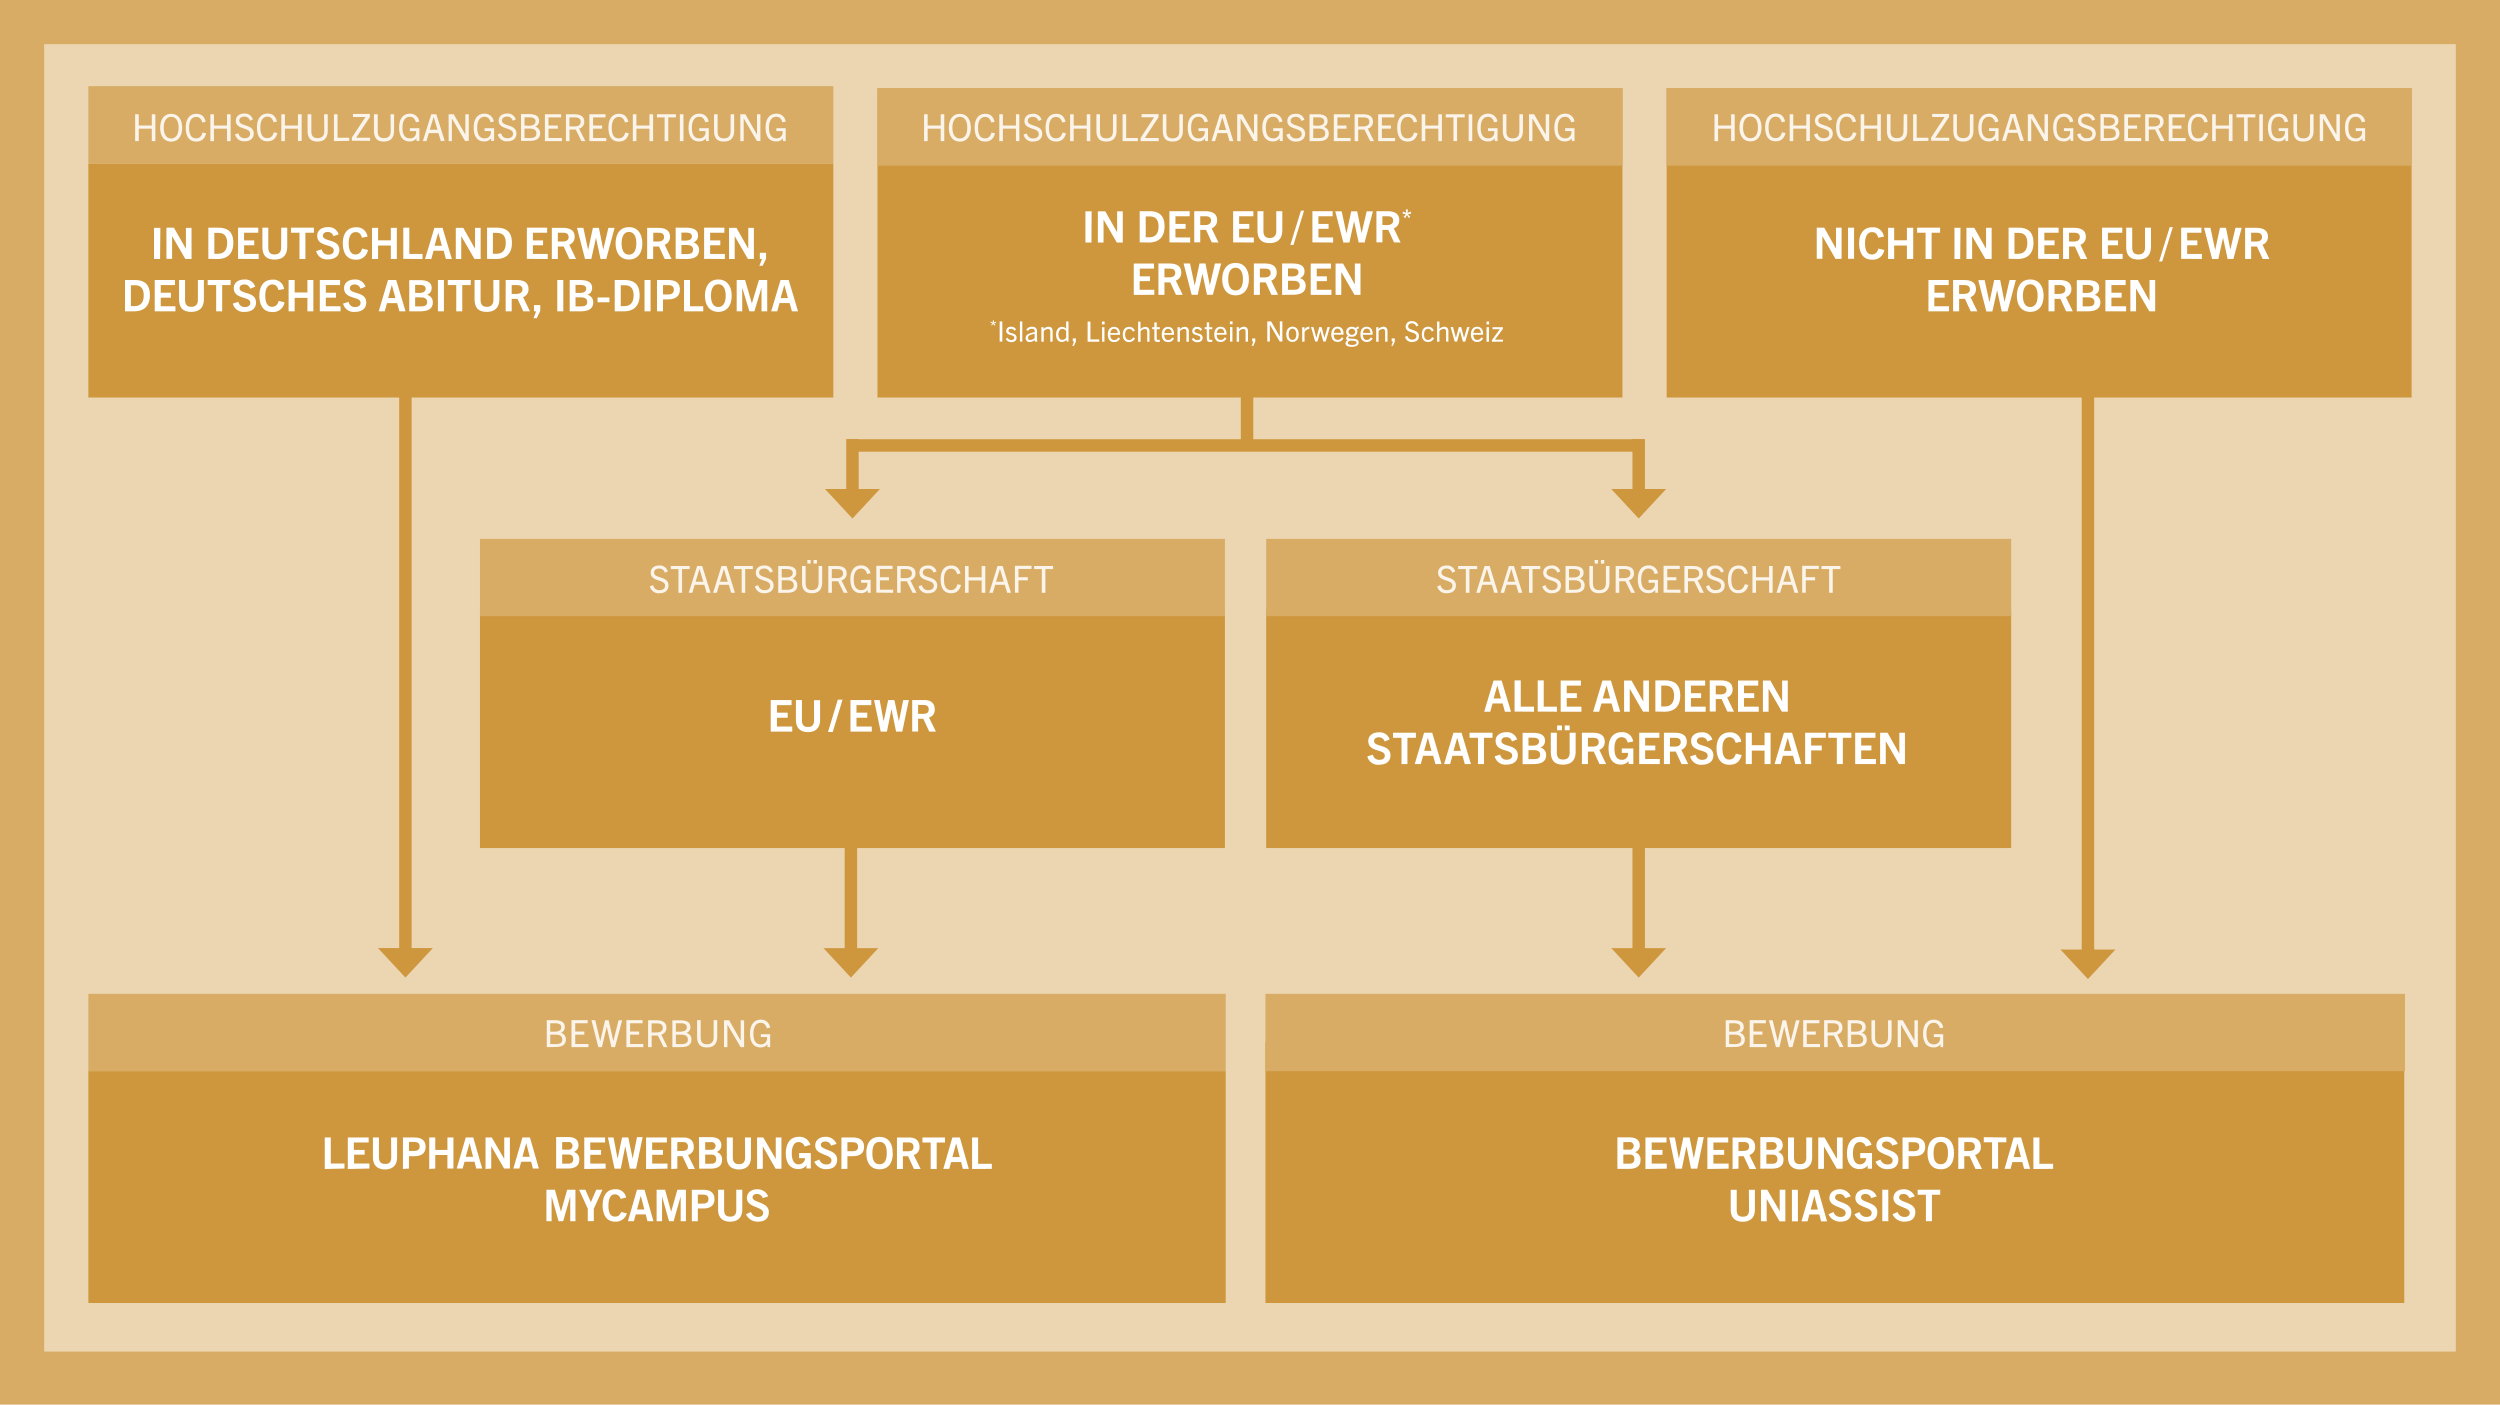
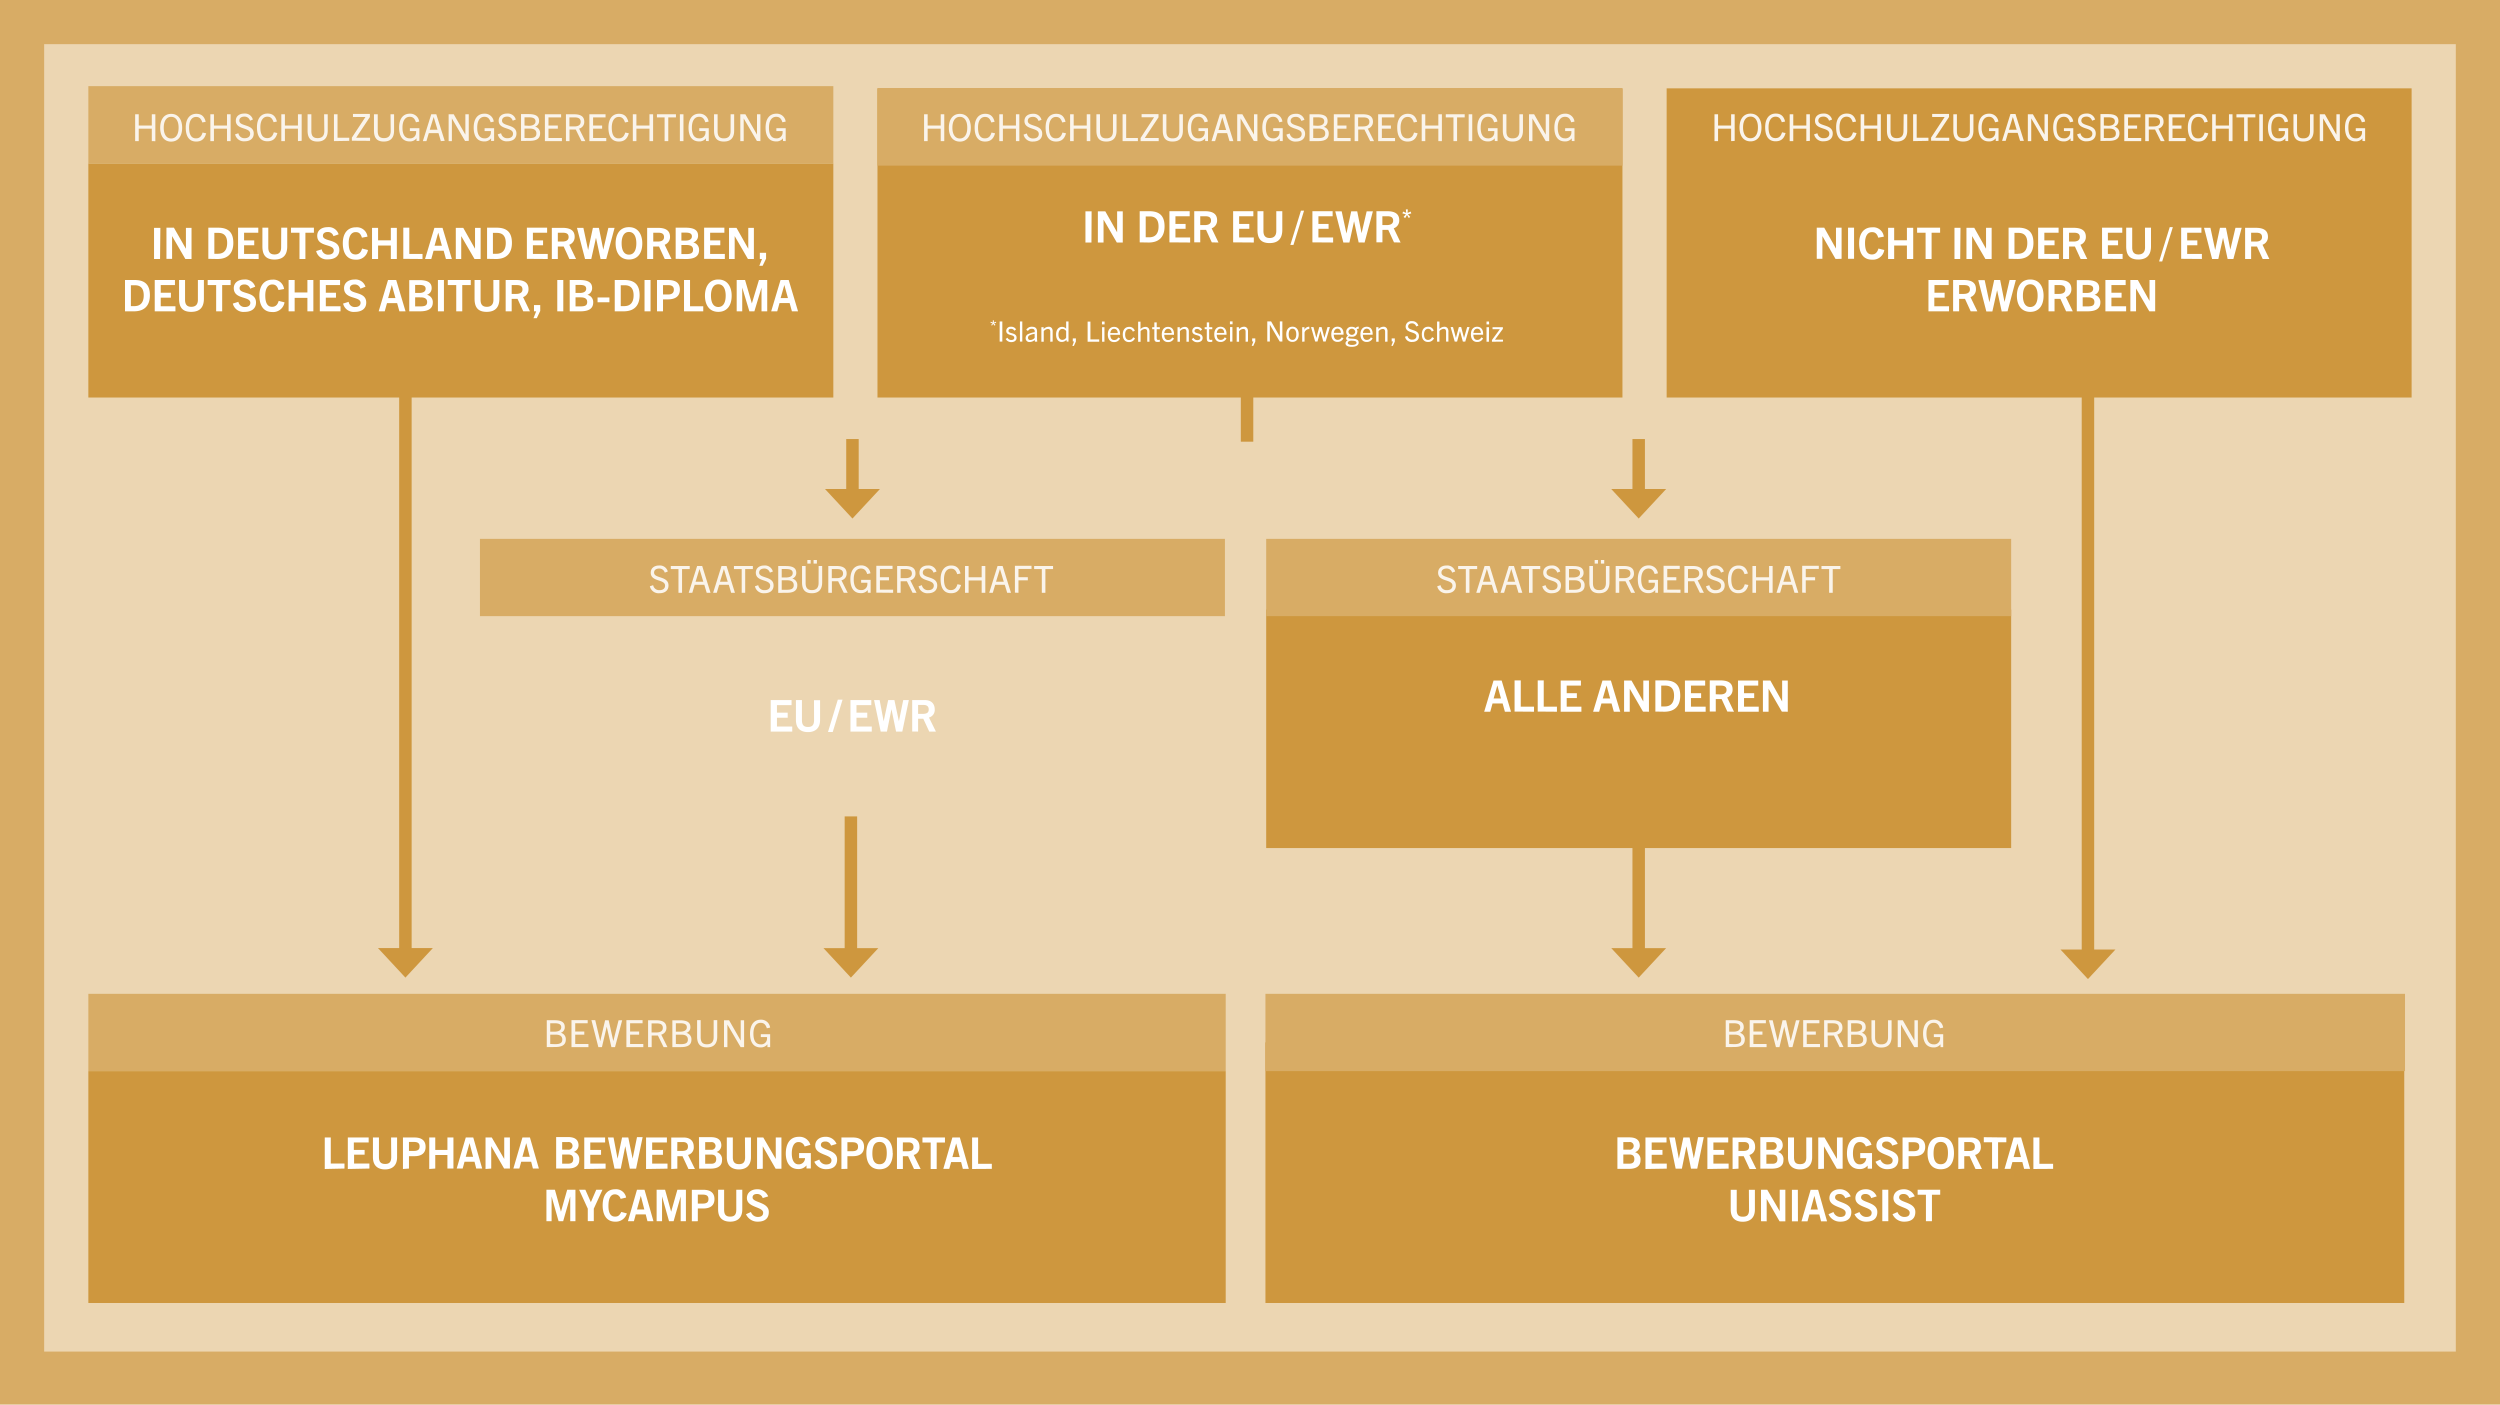
<svg xmlns="http://www.w3.org/2000/svg" id="Ebene_1" data-name="Ebene 1" viewBox="0 0 802.21 450.71">
  <defs>
    <style>.cls-1,.cls-7{fill:none;}.cls-2{fill:#d8ac65;}.cls-3{fill:#ecd6b2;}.cls-4{fill:#ce973e;}.cls-5{clip-path:url(#clip-path);}.cls-6{fill:#fff;}.cls-7{stroke:#ce973e;stroke-width:4px;}.cls-8{fill:#faf4eb;}</style>
    <clipPath id="clip-path" transform="translate(0 0)">
      <rect class="cls-1" width="802.21" height="450.71" />
    </clipPath>
  </defs>
  <rect class="cls-2" width="802.21" height="450.71" />
  <rect class="cls-3" x="14.17" y="14.17" width="773.86" height="419.53" />
-   <rect class="cls-4" x="154.01" y="197.01" width="239.05" height="75.12" />
  <g class="cls-5">
    <path class="cls-6" d="M294.6,226.21h1.77c1.06,0,1.64.48,1.64,1.43s-.46,1.43-2,1.43H294.6Zm0,8.54v-4.11h1.67l1.91,4.11h2.14l-2.23-4.51a2.5,2.5,0,0,0,1.85-2.6c0-1.67-.94-3-3.23-3h-4v10.1Zm-12,0h2l1.46-7.19h0l1.47,7.19h2l2.1-10.1h-1.8l-1.39,6.81h0L287,224.65h-2l-1.45,6.81h0l-1.28-6.81h-1.8Zm-2.86,0v-1.62h-4.91V230.3h3.46v-1.62h-3.46v-2.41h4.76v-1.62h-6.69v10.1Zm-9.38-10.24h-1.52l-3.15,10.38h1.52Zm-9.14,6.55c0,1.64-.64,2.21-1.94,2.21s-1.95-.57-1.95-2.21v-6.41h-1.93V231c0,3,1.82,3.92,3.88,3.92s3.87-1,3.87-3.92v-6.32H261.2Zm-7,3.69v-1.62h-4.91V230.3h3.45v-1.62h-3.45v-2.41H254v-1.62h-6.69v10.1Z" transform="translate(0 0)" />
  </g>
  <rect class="cls-4" x="406.3" y="195.59" width="239.05" height="76.54" />
  <g class="cls-5">
-     <path class="cls-6" d="M611.27,245.18V235.13h-1.8v6.72h0l-3.78-6.72h-2.39v10.05h1.81v-7.35h0l4.26,7.35Zm-9.32,0v-1.62h-4.72v-2.78h3.27v-1.56h-3.27v-2.47h4.57v-1.62h-6.5v10.05Zm-10.61,0v-8.43h2.73v-1.62h-7.38v1.62h2.72v8.43Zm-10.17,0v-4.4h3.39v-1.56h-3.39v-2.47h4.71v-1.62h-6.64v10.05Zm-7.52-8.45h0l1.17,4.2h-2.36Zm4.39,8.45-3-10.05h-2.61l-3,10.05h1.95l.73-2.65h3.24l.73,2.65Zm-9.89,0V235.13h-1.93v4h-4.09v-4h-1.94v10.05h1.94v-4.33h4.09v4.33ZM557,241.82c-.37,1.39-1.14,1.91-2.1,1.91-1.46,0-2.2-1.18-2.2-3.66,0-2.25.85-3.51,2.24-3.51.95,0,1.61.47,2,1.79l1.79-.34a3.42,3.42,0,0,0-3.72-3c-2.58,0-4.2,1.85-4.2,5.11s1.41,5.28,4.07,5.28c1.83,0,3.3-.64,4-3.11Zm-7.53-4.55A3.3,3.3,0,0,0,546,235c-2,0-3.35,1.08-3.35,2.76,0,3.74,5.31,2.51,5.31,4.72,0,.88-.73,1.34-1.74,1.34a2,2,0,0,1-2.09-1.66l-1.79.56a3.5,3.5,0,0,0,3.77,2.67c2.16,0,3.67-1,3.67-3,0-3.7-5.27-2.55-5.27-4.6,0-.77.65-1.2,1.52-1.2a1.84,1.84,0,0,1,1.87,1.36Zm-13.61,2.31v-2.83h1.61c.84,0,1.85.16,1.85,1.4s-1.22,1.43-2,1.43Zm5.85,5.6-2.2-4.56a2.63,2.63,0,0,0,1.75-2.59c0-1.92-1.24-2.9-3.9-2.9h-3.43v10.05h1.93v-4h1.87l1.84,4Zm-9.1,0v-1.62H527.9v-2.78h3.26v-1.56H527.9v-2.47h4.56v-1.62H526v10.05Zm-8.5,0v-5h-3.7v1.4h2c0,.11,0,.2,0,.28a1.83,1.83,0,0,1-2,1.94c-1.66,0-2.36-1.32-2.36-3.67s.87-3.57,2.25-3.57c1,0,1.61.43,2,1.72l1.75-.34a3.43,3.43,0,0,0-3.71-3c-2.63,0-4.18,1.88-4.18,5.15s1.33,5.24,3.9,5.24a3.12,3.12,0,0,0,2.54-1.09h0v.92Zm-14.57-5.6v-2.83h1.61c.84,0,1.85.16,1.85,1.4s-1.22,1.43-1.95,1.43Zm5.85,5.6-2.2-4.56a2.63,2.63,0,0,0,1.75-2.59c0-1.92-1.24-2.9-3.9-2.9h-3.43v10.05h1.93v-4h1.88l1.83,4Zm-11.71-3.69c0,1.51-.76,2.24-2.12,2.24s-2-.73-2-2.24v-6.36h-1.93v6c0,2.66,1,4.23,3.88,4.23s4.09-1.57,4.09-4.23v-6h-1.93Zm0-8.7H502.1v1.53h1.58Zm-2.48,0h-1.55v1.53h1.55ZM490.46,243.6v-2.9h1.69c1.24,0,2.05.41,2.05,1.47s-.6,1.43-2.19,1.43Zm0-4.33v-2.56h1.28c1,0,2.1.11,2.1,1.21s-1.12,1.35-2,1.35Zm1.53,5.91c2.19,0,4.14-.56,4.14-2.85a2.36,2.36,0,0,0-1.87-2.45v0a2.21,2.21,0,0,0,1.51-2.17c0-1.7-1.2-2.55-4-2.55h-3.19v10.05Zm-5.19-7.91a3.32,3.32,0,0,0-3.53-2.31c-1.95,0-3.35,1.08-3.35,2.76,0,3.74,5.31,2.51,5.31,4.72,0,.88-.73,1.34-1.74,1.34a1.94,1.94,0,0,1-2.08-1.66l-1.79.56a3.48,3.48,0,0,0,3.76,2.67c2.16,0,3.67-1,3.67-3,0-3.7-5.27-2.55-5.27-4.6,0-.77.65-1.2,1.52-1.2a1.84,1.84,0,0,1,1.87,1.36Zm-10.61,7.91v-8.43h2.73v-1.62h-7.37v1.62h2.71v8.43Zm-8.59-8.45h0l1.16,4.2h-2.35Zm4.4,8.45-3-10.05h-2.62l-3,10.05h1.94l.73-2.65h3.25l.73,2.65Zm-13.83-8.45h0l1.17,4.2H457Zm4.4,8.45-3-10.05h-2.61l-3,10.05h1.95l.73-2.65h3.24l.73,2.65Zm-10.95,0v-8.43h2.73v-1.62H447v1.62h2.72v8.43Zm-5.69-7.91A3.32,3.32,0,0,0,442.4,235c-1.94,0-3.34,1.08-3.34,2.76,0,3.74,5.31,2.51,5.31,4.72,0,.88-.73,1.34-1.74,1.34a2,2,0,0,1-2.09-1.66l-1.79.56a3.5,3.5,0,0,0,3.77,2.67c2.15,0,3.66-1,3.66-3,0-3.7-5.26-2.55-5.26-4.6,0-.77.64-1.2,1.51-1.2a1.85,1.85,0,0,1,1.88,1.36Z" transform="translate(0 0)" />
    <path class="cls-6" d="M573.67,228.38v-10h-1.81v6.72h0l-3.78-6.72h-2.39v10h1.82V221h0l4.25,7.35Zm-9.32,0v-1.62h-4.72V224h3.26v-1.56h-3.26V220h4.56v-1.62H557.7v10Zm-13.79-5.6V220h1.61c.84,0,1.85.16,1.85,1.4s-1.22,1.43-1.95,1.43Zm5.85,5.6-2.19-4.56a2.63,2.63,0,0,0,1.74-2.59c0-1.92-1.24-2.9-3.9-2.9h-3.43v10h1.93v-4h1.88l1.83,4Zm-9.09,0v-1.62H542.6V224h3.26v-1.56H542.6V220h4.56v-1.62h-6.49v10Zm-14.26-1.68V220h1.27c1.94,0,2.85,1.09,2.85,3.25s-.94,3.44-3,3.44Zm1,1.68c3.31,0,5.1-1.79,5.1-5.16s-1.61-4.89-4.9-4.89h-3.08v10Zm-4.94,0v-10h-1.81v6.72h0l-3.78-6.72h-2.39v10h1.82V221h0l4.25,7.35Zm-13.61-8.45h0l1.16,4.2H514.3Zm4.4,8.45-3-10H514.2l-3,10h1.94l.73-2.65h3.25l.73,2.65Zm-12.46,0v-1.62h-4.72V224h3.26v-1.56h-3.26V220h4.56v-1.62h-6.49v10Zm-7.85,0v-1.62h-4.24v-8.43h-1.93v10Zm-7.36,0v-1.62h-4.25v-8.43H486v10Zm-11.77-8.45h0l1.17,4.2h-2.36Zm4.39,8.45-3-10h-2.61l-3,10h1.95l.73-2.65h3.24l.73,2.65Z" transform="translate(0 0)" />
  </g>
  <rect class="cls-4" x="28.35" y="52.44" width="239.05" height="75.12" />
  <rect class="cls-4" x="281.57" y="28.35" width="239.05" height="99.21" />
  <g class="cls-5">
    <path class="cls-6" d="M251.68,91.45h0l1.16,4.2h-2.35Zm4.4,8.45-3-10.05h-2.62l-3,10.05h1.94l.73-2.64h3.25l.73,2.64Zm-9.89,0V89.85h-2.66l-2.27,7.52h0l-2.18-7.52h-2.69V99.9h1.78V92.28h0l2.29,7.62h1.61l2.29-7.62h0V99.9Zm-15.7-1.39c-1.54,0-2.35-1.35-2.35-3.63s.83-3.66,2.35-3.66,2.37,1.36,2.37,3.66-.83,3.63-2.37,3.63m0,1.56c2.78,0,4.29-2,4.29-5.19,0-2.68-1.22-5.19-4.29-5.19s-4.28,2.51-4.28,5.19c0,3.14,1.53,5.19,4.28,5.19m-4.83-.17V98.28h-4.24V89.85h-1.93V99.9Zm-12.91-5.41v-3h1.66c1.16,0,1.82.47,1.82,1.45,0,1.32-1,1.56-1.89,1.56Zm0,5.41V96.07h1.5c2.48,0,3.91-1,3.91-3.14s-1.28-3.08-3.88-3.08h-3.46V99.9Zm-4-10.05h-1.93V99.9h1.93Zm-9.56,8.38v-6.7h1.27c1.94,0,2.85,1.09,2.85,3.25s-.94,3.45-3,3.45Zm.95,1.67c3.31,0,5.1-1.79,5.1-5.16s-1.61-4.89-4.9-4.89h-3.08V99.9Zm-4.59-4.45h-3.8V97h3.8Zm-10.87,2.87v-2.9h1.68c1.25,0,2.06.41,2.06,1.48s-.6,1.42-2.2,1.42Zm0-4.32V91.43H186c1,0,2.1.12,2.1,1.21S187,94,186.13,94Zm1.53,5.9c2.18,0,4.14-.55,4.14-2.85a2.37,2.37,0,0,0-1.87-2.45v0A2.21,2.21,0,0,0,190,92.4c0-1.69-1.21-2.55-4-2.55h-3.19V99.9Zm-5.46-10.05h-1.93V99.9h1.93Zm-8.5,12.25,1.1-2.32V97.9h-2v2h.7l-.86,2.2Zm-8.06-7.79V91.48h1.61c.84,0,1.85.15,1.85,1.4s-1.22,1.43-2,1.43Zm5.85,5.59-2.19-4.56a2.61,2.61,0,0,0,1.74-2.59c0-1.92-1.24-2.9-3.9-2.9h-3.43V99.9h1.93v-4h1.88l1.83,4Zm-11.71-3.69c0,1.51-.76,2.24-2.12,2.24s-2-.73-2-2.24V89.85h-1.93v6c0,2.66,1,4.22,3.87,4.22s4.09-1.56,4.09-4.22v-6h-1.93Zm-10,3.69V91.48h2.73V89.85h-7.37v1.63h2.71V99.9Zm-5.88-10.05h-1.93V99.9h1.93Zm-9.24,8.47v-2.9H135c1.24,0,2.06.41,2.06,1.48s-.61,1.42-2.2,1.42Zm0-4.32V91.43h1.27c1,0,2.1.12,2.1,1.21s-1.12,1.36-2,1.36Zm1.52,5.9c2.19,0,4.15-.55,4.15-2.85a2.38,2.38,0,0,0-1.88-2.45v0a2.2,2.2,0,0,0,1.51-2.17c0-1.69-1.2-2.55-4-2.55h-3.19V99.9Zm-9-8.45h0l1.16,4.2h-2.35Zm4.4,8.45-3-10.05h-2.62l-3,10.05h1.94l.73-2.64h3.25l.73,2.64ZM117.27,92a3.32,3.32,0,0,0-3.53-2.3c-1.95,0-3.34,1.07-3.34,2.75,0,3.74,5.3,2.51,5.3,4.72,0,.88-.73,1.35-1.74,1.35a1.94,1.94,0,0,1-2.08-1.67l-1.79.56a3.49,3.49,0,0,0,3.76,2.67c2.16,0,3.67-1,3.67-3,0-3.7-5.26-2.55-5.26-4.59,0-.77.64-1.21,1.51-1.21a1.86,1.86,0,0,1,1.88,1.36Zm-8,7.91V98.28h-4.72V95.51h3.26V93.94h-3.26V91.48h4.57V89.85h-6.5V99.9Zm-8.72,0V89.85H98.64v4H94.55v-4H92.61V99.9h1.94V95.58h4.09V99.9ZM89.42,96.55c-.37,1.38-1.14,1.9-2.1,1.9-1.46,0-2.2-1.18-2.2-3.65,0-2.26.85-3.52,2.24-3.52,1,0,1.61.48,2,1.79l1.79-.33a3.42,3.42,0,0,0-3.72-3c-2.58,0-4.2,1.84-4.2,5.11s1.41,5.27,4.07,5.27a3.7,3.7,0,0,0,4-3.1ZM81.89,92a3.3,3.3,0,0,0-3.52-2.3c-2,0-3.35,1.07-3.35,2.75,0,3.74,5.31,2.51,5.31,4.72,0,.88-.73,1.35-1.74,1.35a2,2,0,0,1-2.09-1.67l-1.79.56a3.5,3.5,0,0,0,3.77,2.67c2.16,0,3.67-1,3.67-3,0-3.7-5.27-2.55-5.27-4.59,0-.77.65-1.21,1.52-1.21a1.85,1.85,0,0,1,1.87,1.36ZM71.29,99.9V91.48H74V89.85H66.64v1.63h2.72V99.9ZM63.5,96.21c0,1.51-.76,2.24-2.12,2.24s-2-.73-2-2.24V89.85H57.46v6c0,2.66,1,4.22,3.88,4.22s4.09-1.56,4.09-4.22v-6H63.5ZM56.3,99.9V98.28H51.58V95.51h3.26V93.94H51.58V91.48h4.56V89.85H49.65V99.9ZM42,98.23v-6.7h1.27c1.94,0,2.85,1.09,2.85,3.25s-.94,3.45-3,3.45Zm1,1.67c3.31,0,5.1-1.79,5.1-5.16s-1.61-4.89-4.9-4.89H40.11V99.9Z" transform="translate(0 0)" />
    <path class="cls-6" d="M244.71,85.3,245.82,83V81.11h-2v2h.7l-.87,2.19Zm-2.8-2.19v-10h-1.8v6.71h0l-3.78-6.71h-2.4v10h1.82V75.76h0L240,83.11Zm-9.32,0V81.48h-4.72V78.71h3.26V77.14h-3.26V74.68h4.57V73.06h-6.5v10Zm-13.94-1.58V78.62h1.68c1.25,0,2.06.41,2.06,1.48s-.6,1.43-2.2,1.43Zm0-4.33V74.64h1.27c1,0,2.1.11,2.1,1.2s-1.12,1.36-2,1.36Zm1.53,5.91c2.18,0,4.14-.56,4.14-2.86a2.37,2.37,0,0,0-1.87-2.45v0A2.21,2.21,0,0,0,224,75.6c0-1.69-1.21-2.54-4-2.54h-3.19v10Zm-10.56-5.6V74.68h1.61c.84,0,1.85.15,1.85,1.4s-1.22,1.43-2,1.43Zm5.85,5.6-2.19-4.57A2.62,2.62,0,0,0,215,76c0-1.92-1.25-2.89-3.91-2.89h-3.43v10h1.93v-4h1.88l1.83,4Zm-13.65-1.4c-1.54,0-2.35-1.35-2.35-3.63s.83-3.65,2.35-3.65,2.37,1.35,2.37,3.65-.83,3.63-2.37,3.63m0,1.56c2.78,0,4.28-2,4.28-5.19,0-2.67-1.21-5.19-4.28-5.19s-4.28,2.52-4.28,5.19c0,3.14,1.52,5.19,4.28,5.19m-7.28-.16,2.67-10h-2l-1.63,7h0l-1.4-7h-1.93l-1.53,7.11h0l-1.52-7.11h-2.06l2.59,10h2l1.51-6.81h0l1.47,6.81ZM179,77.51V74.68h1.61c.84,0,1.85.15,1.85,1.4s-1.22,1.43-2,1.43Zm5.85,5.6-2.19-4.57A2.61,2.61,0,0,0,184.4,76c0-1.92-1.24-2.89-3.9-2.89h-3.43v10H179v-4h1.88l1.83,4Zm-9.09,0V81.48H171V78.71h3.26V77.14H171V74.68h4.56V73.06h-6.49v10Zm-17.59-1.68v-6.7h1.28c1.93,0,2.84,1.1,2.84,3.25s-.94,3.45-3,3.45Zm1,1.68c3.31,0,5.1-1.79,5.1-5.17s-1.61-4.88-4.9-4.88h-3.08v10Zm-4.94,0v-10h-1.8v6.71h0l-3.78-6.71h-2.39v10H148V75.76h0l4.26,7.35Zm-13.6-8.46h0l1.17,4.2h-2.36ZM145,83.11l-3-10h-2.61l-3,10h2l.73-2.65h3.24l.73,2.65Zm-9.42,0V81.48h-4.24V73.06h-1.93v10Zm-8.24,0v-10h-1.93v4h-4.09v-4h-1.94v10h1.94V78.78h4.09v4.33Zm-11.16-3.36c-.36,1.38-1.13,1.9-2.09,1.9-1.46,0-2.2-1.18-2.2-3.65,0-2.26.85-3.52,2.24-3.52,1,0,1.61.48,2,1.79l1.79-.33a3.43,3.43,0,0,0-3.73-3c-2.57,0-4.19,1.84-4.19,5.11s1.41,5.27,4.07,5.27a3.7,3.7,0,0,0,4-3.1Zm-7.52-4.55a3.3,3.3,0,0,0-3.52-2.31c-2,0-3.35,1.07-3.35,2.75,0,3.74,5.31,2.51,5.31,4.72,0,.89-.73,1.35-1.74,1.35A2,2,0,0,1,103.24,80l-1.79.56a3.5,3.5,0,0,0,3.77,2.67c2.15,0,3.67-1,3.67-3,0-3.69-5.27-2.55-5.27-4.59,0-.77.64-1.2,1.51-1.2A1.85,1.85,0,0,1,107,75.78ZM98,83.11V74.68h2.73V73.06H93.38v1.62H96.1v8.43Zm-7.79-3.7c0,1.51-.76,2.24-2.12,2.24s-2-.73-2-2.24V73.06H84.2v6c0,2.66,1,4.22,3.88,4.22s4.09-1.56,4.09-4.22v-6H90.24ZM83,83.11V81.48H78.32V78.71h3.26V77.14H78.32V74.68h4.56V73.06H76.39v10ZM68.78,81.43v-6.7h1.27c1.93,0,2.84,1.1,2.84,3.25s-.93,3.45-3,3.45Zm1,1.68c3.3,0,5.09-1.79,5.09-5.17s-1.6-4.88-4.89-4.88H66.85v10Zm-8.32,0v-10h-1.8v6.71h0L55.8,73.06H53.41v10h1.81V75.76h0l4.26,7.35Zm-10-10H49.43v10h1.93Z" transform="translate(0 0)" />
  </g>
  <rect class="cls-4" x="534.8" y="28.35" width="239.05" height="99.21" />
  <g class="cls-5">
    <path class="cls-6" d="M691.56,99.9V89.85h-1.81v6.72h0L686,89.85h-2.4V99.9h1.82V92.56h0l4.26,7.34Zm-9.32,0V98.28h-4.72V95.51h3.26V93.94h-3.26V91.48h4.57V89.85h-6.5V99.9ZM668.3,98.32v-2.9H670c1.24,0,2.06.41,2.06,1.48s-.61,1.42-2.2,1.42Zm0-4.32V91.43h1.27c1,0,2.1.12,2.1,1.21s-1.12,1.36-2,1.36Zm1.52,5.9c2.19,0,4.15-.55,4.15-2.85a2.38,2.38,0,0,0-1.88-2.45v0a2.2,2.2,0,0,0,1.51-2.17c0-1.69-1.2-2.55-4-2.55h-3.19V99.9Zm-10.55-5.59V91.48h1.61c.84,0,1.85.15,1.85,1.4s-1.22,1.43-2,1.43Zm5.85,5.59-2.19-4.56a2.61,2.61,0,0,0,1.74-2.59c0-1.92-1.24-2.9-3.9-2.9h-3.43V99.9h1.93v-4h1.88l1.83,4Zm-13.65-1.39c-1.54,0-2.35-1.35-2.35-3.63s.82-3.66,2.35-3.66,2.37,1.36,2.37,3.66-.83,3.63-2.37,3.63m0,1.56c2.77,0,4.28-2,4.28-5.19,0-2.68-1.21-5.19-4.28-5.19s-4.28,2.51-4.28,5.19c0,3.14,1.52,5.19,4.28,5.19m-7.28-.17,2.66-10.05h-2l-1.63,7.05h0l-1.4-7.05H639.9L638.37,97h0l-1.52-7.11h-2.06l2.59,10.05h1.94l1.52-6.8h0l1.47,6.8Zm-15.54-5.59V91.48h1.61c.84,0,1.85.15,1.85,1.4s-1.22,1.43-2,1.43Zm5.85,5.59-2.2-4.56a2.61,2.61,0,0,0,1.75-2.59c0-1.92-1.24-2.9-3.9-2.9h-3.43V99.9h1.93v-4h1.88l1.83,4Zm-9.09,0V98.28h-4.72V95.51H624V93.94h-3.26V91.48h4.56V89.85h-6.49V99.9Z" transform="translate(0 0)" />
    <path class="cls-6" d="M722.35,77.51V74.68H724c.84,0,1.85.15,1.85,1.4s-1.22,1.43-1.95,1.43Zm5.85,5.59L726,78.54A2.61,2.61,0,0,0,727.75,76c0-1.92-1.24-2.9-3.9-2.9h-3.43v10h1.93v-4h1.88l1.83,4Zm-11.54,0,2.66-10h-2l-1.64,7h0l-1.4-7h-1.93l-1.53,7.12h0l-1.52-7.12h-2.06l2.59,10h2l1.51-6.8h0l1.47,6.8Zm-10.11,0V81.48h-4.72V78.71h3.26V77.14h-3.26V74.68h4.57V73.05h-6.5v10Zm-12.73.79,3.41-11h-1l-3.41,11Zm-5.51-4.48c0,1.51-.76,2.24-2.12,2.24s-2-.73-2-2.24V73.05h-1.93v6c0,2.66,1,4.22,3.87,4.22s4.09-1.56,4.09-4.22v-6h-1.93Zm-7.2,3.69V81.48h-4.72V78.71h3.26V77.14h-3.26V74.68H681V73.05h-6.49v10Zm-17.19-5.59V74.68h1.61c.84,0,1.85.15,1.85,1.4s-1.22,1.43-2,1.43Zm5.85,5.59-2.2-4.56A2.62,2.62,0,0,0,669.32,76c0-1.92-1.25-2.9-3.91-2.9H662v10h1.93v-4h1.87l1.84,4Zm-9.1,0V81.48H656V78.71h3.27V77.14H656V74.68h4.57V73.05H654v10Zm-14.26-1.67v-6.7h1.28c1.93,0,2.84,1.09,2.84,3.25s-.94,3.45-3,3.45Zm1,1.67c3.3,0,5.09-1.79,5.09-5.16s-1.61-4.89-4.9-4.89h-3.08v10Zm-8.32,0v-10h-1.8v6.72h0l-3.78-6.72H631v10h1.82V75.76h0l4.26,7.34Zm-10-10h-1.93v10H629Zm-9.27,10V74.68h2.73V73.05h-7.38v1.63h2.72V83.1Zm-5.9,0v-10H611.9v4h-4.09v-4h-1.95v10h1.95V78.78h4.09V83.1Zm-11.16-3.35c-.37,1.38-1.14,1.9-2.1,1.9-1.46,0-2.2-1.18-2.2-3.65,0-2.26.85-3.52,2.24-3.52.95,0,1.61.48,2,1.79l1.79-.33a3.41,3.41,0,0,0-3.72-3c-2.58,0-4.2,1.84-4.2,5.11s1.41,5.27,4.07,5.27a3.69,3.69,0,0,0,4-3.1Zm-7.82-6.7h-1.93v10h1.93Zm-4,10v-10h-1.8v6.72h0l-3.78-6.72h-2.39v10h1.81V75.76h0L589,83.1Z" transform="translate(0 0)" />
  </g>
  <rect class="cls-4" x="28.35" y="343.7" width="364.96" height="74.41" />
  <rect class="cls-4" x="406.06" y="334.49" width="365.43" height="83.62" />
  <g class="cls-5">
    <path class="cls-6" d="M246.5,383.9a3.67,3.67,0,0,0-3.57-2.28c-1.75,0-3.26,1-3.26,2.83,0,3.11,5.21,2.71,5.21,4.7,0,1-.74,1.35-1.71,1.35a2.32,2.32,0,0,1-2.2-1.59l-1.59.71a4,4,0,0,0,3.78,2.39c2.24,0,3.54-1,3.54-3.11,0-3.28-5.21-2.91-5.21-4.65,0-.78.6-1.12,1.44-1.12a1.85,1.85,0,0,1,1.81,1.32Zm-10.24,4.27c0,1.64-.65,2.22-1.95,2.22s-1.95-.58-1.95-2.22v-6.41h-1.93v6.33c0,3,1.82,3.92,3.88,3.92s3.88-1,3.88-3.92v-6.33h-1.93Zm-12.34-4.84h1.54c1.46,0,1.87.54,1.87,1.44s-.41,1.44-1.87,1.44h-1.54Zm0,8.54v-4.09h1.77c2.18,0,3.57-.91,3.57-3s-1.39-3-3.57-3H222v10.11Zm-11.48,0v-7.95h0l2.24,7.95h1.47l2.27-7.95h0v7.95h1.68V381.76h-2.74l-2,7.06h0l-1.95-7.06h-2.71v10.11Zm-10.95,0h1.92l.6-2.19h3.19l.56,2.19h1.92l-2.87-10.11H204.4Zm4.13-8.16h0l1.13,4.38h-2.35Zm-4.71.57a3.25,3.25,0,0,0-3.53-2.66c-2.57,0-4,1.89-4,5.19s1.48,5.2,4,5.2a3.69,3.69,0,0,0,3.77-2.65l-1.79-.47c-.58,1.19-1.11,1.5-2,1.5-1.45,0-2.15-1.21-2.12-3.58s.78-3.57,2.07-3.57a1.89,1.89,0,0,1,1.83,1.46Zm-13.08-2.52h-2l2.78,6.08v4h1.93v-4l2.79-6.08h-2l-1.73,4ZM177,391.87v-7.95h0l2.24,7.95h1.47l2.27-7.95h0v7.95h1.67V381.76H182l-2,7.06h0l-1.94-7.06h-2.72v10.11Z" transform="translate(0 0)" />
    <path class="cls-6" d="M318.26,375.07v-1.62h-4.4V365h-1.93v10.11Zm-15.57,0h1.91l.61-2.19h3.19l.56,2.19h1.91L308,365H305.6Zm4.13-8.16h0l1.14,4.38h-2.35ZM296,365v1.62h2.64v8.49h1.93v-8.49h2.65V365Zm-6.28,1.57h1.76c1.07,0,1.64.47,1.64,1.43s-.46,1.43-2,1.43h-1.43Zm0,8.54V371h1.66l1.91,4.12h2.14l-2.23-4.51a2.49,2.49,0,0,0,1.85-2.6c0-1.67-.94-3-3.23-3h-4v10.11ZM286.44,370c0-3.3-1.48-5.19-4.24-5.19S278,366.71,278,370s1.48,5.2,4.24,5.2,4.24-1.89,4.24-5.2m-1.93,0c0,2.37-.73,3.58-2.31,3.58s-2.34-1.21-2.31-3.58.73-3.57,2.31-3.57,2.31,1.21,2.31,3.57m-12.63-3.48h1.54c1.46,0,1.87.54,1.87,1.44s-.41,1.44-1.87,1.44h-1.54Zm0,8.54V371h1.77c2.18,0,3.57-.91,3.57-3s-1.39-3-3.57-3H270v10.11Zm-3.49-8a3.69,3.69,0,0,0-3.57-2.28c-1.75,0-3.27,1-3.27,2.83,0,3.11,5.21,2.71,5.21,4.7,0,1-.74,1.35-1.71,1.35a2.31,2.31,0,0,1-2.19-1.59l-1.6.71a4,4,0,0,0,3.78,2.39c2.24,0,3.54-1,3.54-3.11,0-3.28-5.21-2.91-5.21-4.65,0-.78.61-1.12,1.45-1.12a1.84,1.84,0,0,1,1.8,1.32Zm-8.4.3a3.57,3.57,0,0,0-3.67-2.58c-3.23,0-4.21,2.77-4.21,5.35,0,2.85,1.27,5,4,5a3.19,3.19,0,0,0,2.64-1.18v1h1.39V370h-3.77v1.62h1.91a2,2,0,0,1-2.11,2c-1.35,0-2.14-1.35-2.14-3.48s.7-3.67,2.13-3.67a2,2,0,0,1,2,1.43Zm-15.27,7.67v-7.2h0l4.13,7.2h1.86V365h-1.82v6.89h0l-4-6.89h-2v10.11Zm-5.67-3.7c0,1.64-.64,2.22-1.94,2.22s-2-.58-2-2.22V365h-1.93v6.33c0,2.95,1.82,3.92,3.88,3.92s3.87-1,3.87-3.92V365h-1.93Zm-12.81-4.84h1.93a1.24,1.24,0,1,1,0,2.46h-1.93Zm0,4h1.93c1.12,0,1.61.5,1.61,1.47s-.49,1.47-1.61,1.47h-1.93Zm-1.93,4.51H228c2.58,0,3.68-1.09,3.68-2.66a2.39,2.39,0,0,0-1.76-2.68,2.25,2.25,0,0,0,1.54-2.29c-.11-1.81-1.42-2.48-3.43-2.48h-3.75Zm-7-8.54h1.76c1.07,0,1.64.47,1.64,1.43s-.46,1.43-2,1.43h-1.43Zm0,8.54V371H219l1.91,4.12H223l-2.22-4.51a2.49,2.49,0,0,0,1.84-2.6c0-1.67-.94-3-3.23-3h-4v10.11Zm-3.16,0v-1.62h-4.92v-2.83h3.46V369h-3.46v-2.41H214V365h-6.69v10.11Zm-17,0h2l1.45-7.2h0l1.47,7.2h2l2.1-10.11h-1.81L203,371.78h0L201.61,365h-2l-1.44,6.82h0L196.88,365h-1.81Zm-2.86,0v-1.62h-4.92v-2.83h3.46V369h-3.46v-2.41h4.76V365h-6.69v10.11Zm-13.94-8.54h1.93a1.24,1.24,0,1,1,0,2.46h-1.93Zm0,4h1.93c1.13,0,1.62.5,1.62,1.47s-.49,1.47-1.62,1.47h-1.93Zm-1.93,4.51h3.72c2.58,0,3.69-1.09,3.69-2.66a2.39,2.39,0,0,0-1.77-2.68,2.24,2.24,0,0,0,1.54-2.29c-.11-1.81-1.41-2.48-3.43-2.48h-3.75Zm-13.73,0h1.92l.6-2.19h3.19l.56,2.19h1.92L170.05,365h-2.41Zm4.13-8.16h0l1.13,4.38h-2.35Zm-11.23,8.16v-7.2h0l4.13,7.2h1.86V365h-1.82v6.89h0l-4-6.89h-2v10.11Zm-11.08,0h1.91l.6-2.19h3.2l.56,2.19h1.91L151.86,365h-2.4Zm4.12-8.16h0l1.14,4.38h-2.36Zm-11,8.16v-4.34h3.9v4.34h1.93V365h-1.93v4h-3.9v-4h-1.93v10.11Zm-8.44-8.54h1.54c1.46,0,1.87.54,1.87,1.44s-.41,1.44-1.87,1.44h-1.54Zm0,8.54V371H133c2.18,0,3.57-.91,3.57-3s-1.39-3-3.57-3h-3.7v10.11Zm-5.69-3.7c0,1.64-.64,2.22-1.94,2.22s-2-.58-2-2.22V365h-1.93v6.33c0,2.95,1.82,3.92,3.88,3.92s3.87-1,3.87-3.92V365h-1.93Zm-7,3.7v-1.62h-4.92v-2.83H117V369h-3.46v-2.41h4.76V365h-6.69v10.11Zm-8,0v-1.62h-4.4V365h-1.93v10.11Z" transform="translate(0 0)" />
    <path class="cls-6" d="M615.34,381.76v1.62H618v8.49h1.93v-8.49h2.65v-1.62Zm-.93,2.14a3.68,3.68,0,0,0-3.57-2.28c-1.75,0-3.26,1-3.26,2.83,0,3.11,5.21,2.71,5.21,4.7,0,1-.75,1.35-1.71,1.35a2.31,2.31,0,0,1-2.2-1.58l-1.6.7a4,4,0,0,0,3.78,2.39c2.24,0,3.54-1,3.54-3.11,0-3.28-5.2-2.91-5.2-4.65,0-.78.6-1.12,1.44-1.12a1.86,1.86,0,0,1,1.81,1.32Zm-8.49-2.14H604v10.11h1.93Zm-3.72,2.14a3.67,3.67,0,0,0-3.57-2.28c-1.75,0-3.26,1-3.26,2.83,0,3.11,5.21,2.71,5.21,4.7,0,1-.74,1.35-1.71,1.35a2.33,2.33,0,0,1-2.2-1.58l-1.59.7a4,4,0,0,0,3.78,2.39c2.24,0,3.54-1,3.54-3.11,0-3.28-5.21-2.91-5.21-4.65,0-.78.6-1.12,1.44-1.12a1.85,1.85,0,0,1,1.81,1.32Zm-8.34,0a3.67,3.67,0,0,0-3.57-2.28c-1.75,0-3.26,1-3.26,2.83,0,3.11,5.21,2.71,5.21,4.7,0,1-.74,1.35-1.71,1.35a2.32,2.32,0,0,1-2.2-1.58l-1.59.7a4,4,0,0,0,3.78,2.39c2.24,0,3.54-1,3.54-3.11,0-3.28-5.21-2.91-5.21-4.65,0-.78.6-1.12,1.44-1.12a1.86,1.86,0,0,1,1.81,1.32Zm-15.79,8H580l.6-2.19h3.19l.56,2.19h1.92l-2.87-10.11H581Zm4.13-8.16h0l1.13,4.38H581Zm-5.3-1.95H575v10.11h1.93Zm-10,10.11v-7.2h0l4.13,7.2h1.86V381.76h-1.81v6.89h0l-4-6.89h-2v10.11Zm-5.66-3.7c0,1.64-.65,2.22-2,2.22s-1.95-.58-1.95-2.22v-6.41h-1.93v6.33c0,3,1.82,3.92,3.88,3.92s3.88-1,3.88-3.92v-6.33h-1.93Z" transform="translate(0 0)" />
    <path class="cls-6" d="M658.81,375.07v-1.62h-4.4V365h-1.93v10.11Zm-15.58,0h1.92l.6-2.19h3.19l.56,2.19h1.92L648.55,365h-2.4Zm4.13-8.16h0l1.13,4.38h-2.35Zm-10.79-2v1.62h2.65v8.49h1.93v-8.49h2.65V365Zm-6.27,1.57h1.76c1.06,0,1.64.47,1.64,1.43s-.46,1.43-2,1.43H630.3Zm0,8.54V371H632l1.91,4.12H636l-2.23-4.51a2.51,2.51,0,0,0,1.85-2.6c0-1.67-.94-3-3.23-3h-4v10.11ZM627,370c0-3.3-1.48-5.19-4.24-5.19s-4.24,1.89-4.24,5.19,1.48,5.2,4.24,5.2S627,373.32,627,370m-1.93,0c0,2.37-.73,3.58-2.31,3.58s-2.34-1.21-2.31-3.58.73-3.57,2.31-3.57,2.31,1.21,2.31,3.57m-12.63-3.48H614c1.46,0,1.86.54,1.86,1.44s-.4,1.44-1.86,1.44h-1.54Zm0,8.54V371h1.76c2.19,0,3.57-.91,3.57-3s-1.38-3-3.57-3H610.5v10.11Zm-3.5-8a3.67,3.67,0,0,0-3.57-2.28c-1.75,0-3.26,1-3.26,2.83,0,3.11,5.21,2.71,5.21,4.7,0,1-.74,1.35-1.71,1.35a2.32,2.32,0,0,1-2.2-1.59l-1.59.71a4,4,0,0,0,3.78,2.39c2.24,0,3.54-1,3.54-3.11,0-3.28-5.21-2.91-5.21-4.65,0-.78.6-1.12,1.44-1.12a1.85,1.85,0,0,1,1.81,1.32Zm-8.4.3a3.56,3.56,0,0,0-3.66-2.58c-3.24,0-4.22,2.77-4.22,5.35,0,2.85,1.28,5,4,5A3.16,3.16,0,0,0,599.3,374v1h1.4V370h-3.78v1.62h1.92a2,2,0,0,1-2.11,2c-1.35,0-2.15-1.35-2.15-3.48s.7-3.67,2.13-3.67a2,2,0,0,1,2,1.43Zm-15.26,7.67v-7.2h0l4.13,7.2h1.86V365h-1.82v6.89h0l-4-6.89h-2v10.11Zm-5.67-3.7c0,1.64-.64,2.22-2,2.22s-1.94-.58-1.94-2.22V365h-1.93v6.33c0,2.95,1.82,3.92,3.87,3.92s3.88-1,3.88-3.92V365H579.6Zm-12.81-4.84h1.93a1.24,1.24,0,1,1,0,2.46h-1.93Zm0,4h1.93c1.12,0,1.61.5,1.61,1.47s-.49,1.47-1.61,1.47h-1.93Zm-1.94,4.51h3.73c2.57,0,3.68-1.09,3.68-2.66a2.39,2.39,0,0,0-1.76-2.68,2.25,2.25,0,0,0,1.54-2.29c-.12-1.81-1.42-2.48-3.43-2.48h-3.76Zm-7-8.54h1.76c1.06,0,1.64.47,1.64,1.43s-.46,1.43-2,1.43h-1.42Zm0,8.54V371h1.66l1.91,4.12h2.14l-2.23-4.51a2.51,2.51,0,0,0,1.85-2.6c0-1.67-.94-3-3.23-3h-4v10.11Zm-3.17,0v-1.62H549.8v-2.83h3.46V369H549.8v-2.41h4.76V365h-6.69v10.11Zm-17,0h2l1.46-7.2h0l1.47,7.2h2l2.1-10.11H544.9l-1.38,6.82h0L542.16,365h-2l-1.44,6.82h0L537.43,365h-1.81Zm-2.85,0v-1.62H530v-2.83h3.46V369H530v-2.41h4.76V365H528v10.11Zm-13.94-8.54h1.93a1.24,1.24,0,1,1,0,2.46h-1.93Zm0,4h1.93c1.12,0,1.61.5,1.61,1.47s-.49,1.47-1.61,1.47h-1.93ZM519,375.07h3.72c2.58,0,3.68-1.09,3.68-2.66a2.38,2.38,0,0,0-1.76-2.68,2.24,2.24,0,0,0,1.54-2.29c-.11-1.81-1.41-2.48-3.43-2.48H519Z" transform="translate(0 0)" />
  </g>
  <line class="cls-7" x1="669.99" y1="116.22" x2="669.99" y2="308.24" />
  <polygon class="cls-4" points="669.99 314.17 678.8 304.7 661.18 304.7 669.99 314.17" />
  <line class="cls-7" x1="273.04" y1="261.97" x2="273.04" y2="307.76" />
  <polygon class="cls-4" points="273.04 313.7 281.85 304.23 264.23 304.23 273.04 313.7" />
  <line class="cls-7" x1="400.16" y1="122.6" x2="400.16" y2="141.73" />
-   <line class="cls-7" x1="273.54" y1="142.94" x2="525.83" y2="142.94" />
  <line class="cls-7" x1="273.54" y1="140.88" x2="273.54" y2="160.45" />
  <polygon class="cls-4" points="273.54 166.39 282.35 156.92 264.73 156.92 273.54 166.39" />
  <line class="cls-7" x1="525.83" y1="140.88" x2="525.83" y2="160.45" />
  <polygon class="cls-4" points="525.83 166.39 534.64 156.92 517.02 156.92 525.83 166.39" />
  <g class="cls-5">
    <path class="cls-6" d="M482.29,109.62V109h-2.58l2.54-3.47V105h-3.32v.63h2.35l-2.54,3.48v.55ZM477.8,105H477v4.66h.77Zm0-1.83H477v.93h.84ZM474,105.47c.74,0,1.16.54,1.17,1.36h-2.38c.09-.75.47-1.36,1.21-1.36m1.9,3.1-.58-.33a1.33,1.33,0,0,1-1.28.83c-.87,0-1.22-.64-1.27-1.67h3.14c0-.12,0-.21,0-.28,0-1.37-.66-2.27-1.92-2.27s-2,.94-2,2.44.72,2.44,2,2.44a2,2,0,0,0,1.91-1.16m-5.72,1.05,1.37-4.66h-.77l-1,3.48h0l-.91-3.48h-.75l-.94,3.48h0l-.93-3.48h-.77l1.32,4.66h.75l.93-3.41h0l.93,3.41Zm-5.41,0v-3a2,2,0,0,0-.24-1.27,1.19,1.19,0,0,0-1.11-.49,2.19,2.19,0,0,0-1.53.71v-2.4h-.76v6.46h.76v-3.39a1.9,1.9,0,0,1,1.33-.71c.7,0,.8.44.8,1.08v3Zm-5.25-1.44a1.36,1.36,0,0,1-1.27.89c-.81,0-1.29-.61-1.29-1.76s.51-1.8,1.3-1.8a1.18,1.18,0,0,1,1.15.86l.64-.25a1.75,1.75,0,0,0-1.81-1.27c-1.26,0-2,.91-2,2.46s.76,2.42,2,2.42a2,2,0,0,0,1.92-1.21Zm-4.38-3.68a2,2,0,0,0-2.09-1.45,1.78,1.78,0,0,0-2,1.73c0,2.28,3.45,1.5,3.45,3.12,0,.7-.54,1.08-1.32,1.08a1.44,1.44,0,0,1-1.54-1.2l-.8.27a2.15,2.15,0,0,0,2.3,1.68c1.29,0,2.19-.64,2.19-1.88,0-2.33-3.48-1.62-3.48-3.09,0-.62.5-1,1.21-1a1.34,1.34,0,0,1,1.37,1Zm-8.21,6.5.64-1.42v-1h-1v1H447l-.55,1.38Zm-1.7-1.38v-3.18a1.77,1.77,0,0,0-.25-1.1,1.16,1.16,0,0,0-1.06-.49,2.14,2.14,0,0,0-1.59.76V105h-.73v4.66h.77v-3.38a1.83,1.83,0,0,1,1.32-.72c.54,0,.77.28.77.91v3.19Zm-6.68-4.15c.74,0,1.16.54,1.17,1.36h-2.38c.09-.75.47-1.36,1.21-1.36m1.9,3.1-.58-.33a1.33,1.33,0,0,1-1.28.83c-.87,0-1.22-.64-1.27-1.67h3.14c0-.12,0-.21,0-.28,0-1.37-.66-2.27-1.92-2.27s-2,.94-2,2.44.72,2.44,2,2.44a2,2,0,0,0,1.91-1.16M435.29,110c0,.47-.66.69-1.45.69s-1.35-.22-1.35-.66.48-.64,1-.71c1.13,0,1.8.11,1.8.68m-.42-3.54a1.09,1.09,0,0,1-2.17,0,1.09,1.09,0,0,1,2.17,0m.71,0a1.61,1.61,0,0,0-.22-.81,1.24,1.24,0,0,1,.64-.16v-.7a1.3,1.3,0,0,0-1,.47,1.93,1.93,0,0,0-1.24-.39,1.61,1.61,0,0,0-1.79,1.59,1.48,1.48,0,0,0,.6,1.27,1.08,1.08,0,0,0-.62.85.64.64,0,0,0,.55.65h0a1,1,0,0,0-.75.93c0,.78.82,1.13,2,1.13s2.23-.4,2.23-1.36c0-1.88-3.35-.83-3.35-1.61,0-.15.16-.28.35-.37a2.48,2.48,0,0,0,.75.1,1.58,1.58,0,0,0,1.8-1.6m-6.43-1c.74,0,1.17.54,1.17,1.36H428c.09-.75.47-1.36,1.2-1.36m1.91,3.1-.58-.33a1.34,1.34,0,0,1-1.28.83c-.87,0-1.23-.64-1.27-1.67h3.14c0-.12,0-.21,0-.28,0-1.37-.67-2.27-1.93-2.27s-2,.94-2,2.44.72,2.44,2,2.44a2,2,0,0,0,1.91-1.16m-5.72,1.05,1.37-4.66h-.77l-1,3.48h0l-.91-3.48h-.74l-.94,3.48h0l-.92-3.48h-.78l1.33,4.66h.74l.94-3.41h0l.92,3.41Zm-6.77,0v-2.89a1.56,1.56,0,0,1,1.36-1.12h.17v-.75H420a1.6,1.6,0,0,0-1.42,1V105h-.73v4.66Zm-3.87-.53c-.82,0-1.22-.71-1.22-1.78s.39-1.82,1.22-1.82,1.21.75,1.21,1.82-.39,1.78-1.21,1.78m0,.64c1.21,0,2-.93,2-2.42s-.75-2.46-2-2.46-2,.91-2,2.46.77,2.42,2,2.42m-3.25-.11v-6.46h-.81v4.89h0l-2.8-4.89h-1.23v6.46h.82v-5.43h0l3.18,5.43ZM402.16,111l.64-1.42v-1h-1v1h.39l-.55,1.38Zm-1.7-1.38v-3.18a1.77,1.77,0,0,0-.25-1.1,1.17,1.17,0,0,0-1.07-.49,2.14,2.14,0,0,0-1.58.76V105h-.73v4.66h.77v-3.38a1.83,1.83,0,0,1,1.32-.72c.54,0,.77.28.77.91v3.19Zm-5-4.66h-.76v4.66h.76Zm.05-1.83h-.85v.93h.85Zm-3.86,2.34c.74,0,1.17.54,1.17,1.36h-2.37c.09-.75.47-1.36,1.2-1.36m1.91,3.1-.58-.33a1.34,1.34,0,0,1-1.28.83c-.87,0-1.23-.64-1.27-1.67h3.14c0-.12,0-.21,0-.28,0-1.37-.67-2.27-1.93-2.27s-2,.94-2,2.44.72,2.44,2,2.44a2,2,0,0,0,1.92-1.16M389,109a2,2,0,0,1-.52.07c-.34,0-.48-.18-.48-.58v-2.86h1V105h-1v-1.54h-.76V105h-.69v.63h.69v2.9c0,.91.29,1.2,1.05,1.2a3.79,3.79,0,0,0,.71-.07Zm-3.26-3.26a1.74,1.74,0,0,0-1.63-.85,1.36,1.36,0,0,0-1.54,1.3c0,1.76,2.59,1,2.59,2.24,0,.44-.34.71-.95.71a1.33,1.33,0,0,1-1.23-.73l-.57.41a2,2,0,0,0,1.78,1c1,0,1.72-.51,1.72-1.38,0-1.84-2.6-1.17-2.6-2.23,0-.4.29-.65.78-.65a1.16,1.16,0,0,1,1.09.61Zm-4.26,3.92v-3.18a1.77,1.77,0,0,0-.25-1.1,1.17,1.17,0,0,0-1.07-.49,2.14,2.14,0,0,0-1.58.76V105h-.73v4.66h.77v-3.38a1.83,1.83,0,0,1,1.32-.72c.54,0,.77.28.77.91v3.19Zm-6.68-4.15c.73,0,1.16.54,1.17,1.36H373.6c.09-.75.47-1.36,1.21-1.36m1.9,3.1-.58-.33a1.34,1.34,0,0,1-1.28.83c-.87,0-1.22-.64-1.27-1.67h3.14c0-.12,0-.21,0-.28,0-1.37-.66-2.27-1.92-2.27s-2,.94-2,2.44.72,2.44,2,2.44a2,2,0,0,0,1.91-1.16m-4.53.39a2,2,0,0,1-.53.07c-.34,0-.48-.18-.48-.58v-2.86h1V105h-1v-1.54h-.76V105h-.69v.63h.69v2.9c0,.91.29,1.2,1.06,1.2a3.88,3.88,0,0,0,.71-.07Zm-3.33.66v-3a2,2,0,0,0-.24-1.27,1.19,1.19,0,0,0-1.11-.49,2.19,2.19,0,0,0-1.53.71v-2.4h-.76v6.46H366v-3.39a1.92,1.92,0,0,1,1.33-.71c.7,0,.8.44.8,1.08v3Zm-5.25-1.44a1.36,1.36,0,0,1-1.27.89c-.81,0-1.29-.61-1.29-1.76s.51-1.8,1.3-1.8a1.18,1.18,0,0,1,1.15.86l.64-.25a1.74,1.74,0,0,0-1.8-1.27c-1.26,0-2.05.91-2.05,2.46s.76,2.42,2,2.42a2,2,0,0,0,1.92-1.21Zm-6.11-2.71c.74,0,1.16.54,1.17,1.36h-2.38c.09-.75.47-1.36,1.21-1.36m1.91,3.1-.59-.33a1.32,1.32,0,0,1-1.27.83c-.88,0-1.23-.64-1.27-1.67h3.14c0-.12,0-.21,0-.28,0-1.37-.67-2.27-1.93-2.27s-2,.94-2,2.44.72,2.44,2,2.44a2,2,0,0,0,1.92-1.16m-5-3.61h-.76v4.66h.76Zm.05-1.83h-.85v.93h.85Zm-1.73,6.49v-.76H349.9v-5.7H349v6.46ZM344.6,111l.64-1.42v-1h-1v1h.39L344.1,111Zm-2.49-2.64a1.5,1.5,0,0,1-1.22.7c-.76,0-1.24-.65-1.24-1.72s.47-1.8,1.25-1.8a1.47,1.47,0,0,1,1.21.7Zm.76,1.26v-6.46h-.76v2.32a1.74,1.74,0,0,0-1.34-.59c-1.13,0-1.89.94-1.89,2.44s.68,2.4,1.8,2.4a2,2,0,0,0,1.5-.66l.12.55Zm-5.09,0v-3.18a1.77,1.77,0,0,0-.25-1.1,1.16,1.16,0,0,0-1.06-.49,2.16,2.16,0,0,0-1.59.76V105h-.72v4.66h.76v-3.38a1.83,1.83,0,0,1,1.32-.72c.54,0,.78.28.78.91v3.19ZM332,108.43a1.89,1.89,0,0,1-1.39.67.66.66,0,0,1-.73-.7.85.85,0,0,1,.42-.78,5.85,5.85,0,0,1,1.7-.5Zm.84,1.19-.07-.73v-2.52c0-1-.51-1.52-1.65-1.52a1.93,1.93,0,0,0-1.81,1l.56.35a1.32,1.32,0,0,1,1.22-.7c.68,0,1,.27.93,1.09a8.84,8.84,0,0,0-2.14.62,1.38,1.38,0,0,0-.77,1.29,1.19,1.19,0,0,0,1.3,1.25,2.5,2.5,0,0,0,1.62-.66l.07.56Zm-4.8-6.46h-.76v6.46h.76Zm-2,2.54a1.74,1.74,0,0,0-1.63-.85,1.36,1.36,0,0,0-1.53,1.3c0,1.76,2.58,1,2.58,2.24,0,.44-.33.71-.95.71a1.34,1.34,0,0,1-1.23-.73l-.57.41a2,2,0,0,0,1.79,1c1,0,1.71-.51,1.71-1.38,0-1.84-2.6-1.17-2.6-2.23,0-.4.29-.65.79-.65a1.17,1.17,0,0,1,1.09.61Zm-4.41-2.54h-.86v6.46h.86Zm-2.19,1.12-.46-.55.69-.17-.1-.32-.66.27,0-.72h-.33l0,.72-.66-.27-.1.32.69.18-.46.54.27.2.38-.61.38.61Z" transform="translate(0 0)" />
-     <path class="cls-6" d="M436.56,94.62V84.57h-1.81v6.72h0l-3.79-6.72h-2.39V94.62h1.82V87.27h0l4.26,7.35Zm-9.32,0V93h-4.72V90.22h3.26V88.66h-3.26V86.19h4.56V84.57h-6.49V94.62ZM413.3,93v-2.9H415c1.24,0,2.06.41,2.06,1.47s-.61,1.43-2.2,1.43Zm0-4.33V86.15h1.27c1,0,2.1.11,2.1,1.2s-1.12,1.36-2,1.36Zm1.52,5.91c2.19,0,4.15-.56,4.15-2.86a2.38,2.38,0,0,0-1.88-2.45v0a2.21,2.21,0,0,0,1.51-2.17c0-1.7-1.2-2.55-4-2.55h-3.19V94.62ZM404.27,89V86.19h1.61c.84,0,1.85.16,1.85,1.4s-1.22,1.43-2,1.43Zm5.85,5.6-2.19-4.56a2.63,2.63,0,0,0,1.74-2.59c0-1.92-1.24-2.9-3.9-2.9h-3.43V94.62h1.93v-4h1.88l1.83,4Zm-13.65-1.4c-1.54,0-2.35-1.34-2.35-3.63s.82-3.65,2.35-3.65,2.37,1.36,2.37,3.65-.83,3.63-2.37,3.63m0,1.57c2.77,0,4.28-2.06,4.28-5.2,0-2.67-1.21-5.19-4.28-5.19s-4.28,2.52-4.28,5.19c0,3.14,1.52,5.2,4.28,5.2m-7.28-.17,2.66-10.05h-2l-1.63,7h0l-1.4-7H384.9l-1.53,7.11h0l-1.52-7.11h-2.06l2.59,10.05h1.94l1.52-6.8h0l1.47,6.8ZM373.65,89V86.19h1.61c.84,0,1.85.16,1.85,1.4S375.89,89,375.16,89Zm5.85,5.6-2.2-4.56a2.63,2.63,0,0,0,1.75-2.59c0-1.92-1.24-2.9-3.9-2.9h-3.43V94.62h1.93v-4h1.88l1.83,4Zm-9.1,0V93h-4.71V90.22H369V88.66h-3.26V86.19h4.56V84.57h-6.49V94.62Z" transform="translate(0 0)" />
    <path class="cls-6" d="M452.5,69.59l-.74-.84,1.1-.26-.2-.6-1,.43.09-1.12h-.63l.1,1.12-1-.43-.19.6,1.1.26-.74.86.51.37.58-1,.59,1Zm-8.92,2.63V69.39h1.61c.84,0,1.85.16,1.85,1.4s-1.22,1.43-2,1.43Zm5.85,5.6-2.2-4.56A2.63,2.63,0,0,0,449,70.67c0-1.92-1.24-2.9-3.9-2.9h-3.43v10h1.93v-4h1.87l1.84,4Zm-11.55,0,2.66-10h-2l-1.63,7h0l-1.4-7h-1.93l-1.53,7.11h0l-1.52-7.11h-2.06l2.59,10H433L434.5,71h0l1.47,6.8Zm-10.1,0V76.2h-4.72V73.42h3.26V71.86h-3.26V69.39h4.56V67.77h-6.49v10Zm-12.73.78,3.4-11h-1l-3.4,11Zm-5.51-4.48c0,1.52-.76,2.25-2.12,2.25s-2-.73-2-2.25V67.77H403.5v6c0,2.66,1,4.23,3.88,4.23s4.09-1.57,4.09-4.23v-6h-1.93Zm-7.21,3.7V76.2h-4.71V73.42h3.26V71.86h-3.26V69.39h4.56V67.77h-6.49v10Zm-17.19-5.6V69.39h1.61c.84,0,1.85.16,1.85,1.4s-1.22,1.43-1.94,1.43Zm5.85,5.6-2.19-4.56a2.64,2.64,0,0,0,1.75-2.59c0-1.92-1.25-2.9-3.91-2.9h-3.43v10h1.93v-4H387l1.84,4Zm-9.09,0V76.2h-4.72V73.42h3.26V71.86h-3.26V69.39h4.57V67.77h-6.5v10Zm-14.26-1.68V69.45h1.28c1.93,0,2.84,1.09,2.84,3.25s-.94,3.44-3,3.44Zm.95,1.68c3.31,0,5.1-1.79,5.1-5.17s-1.61-4.88-4.9-4.88h-3.08v10Zm-8.31,0v-10h-1.81v6.72h0l-3.79-6.72h-2.39v10h1.82V70.47h0l4.26,7.35Zm-10-10H348.3v10h1.93Z" transform="translate(0 0)" />
  </g>
  <line class="cls-7" x1="130.09" y1="110.55" x2="130.09" y2="307.76" />
  <polygon class="cls-4" points="130.09 313.7 138.9 304.22 121.28 304.22 130.09 313.7" />
  <line class="cls-7" x1="525.83" y1="261.97" x2="525.83" y2="307.76" />
  <polygon class="cls-4" points="525.83 313.7 534.64 304.23 517.02 304.23 525.83 313.7" />
  <rect class="cls-2" x="28.35" y="27.64" width="239.05" height="24.8" />
  <g class="cls-5">
    <path class="cls-8" d="M252.12,45.28V41.14h-3v.91h2a2.24,2.24,0,0,1,0,.35,1.87,1.87,0,0,1-2,2c-1.6,0-2.37-1.22-2.37-3.44s.88-3.48,2.31-3.48c1,0,1.6.48,2,1.76l1.05-.22a2.88,2.88,0,0,0-3-2.54c-2.22,0-3.45,1.7-3.45,4.47s1.14,4.43,3.36,4.43a2.61,2.61,0,0,0,2.23-1h0v.87Zm-8.12,0V36.66h-1.09v6.53h0l-3.73-6.53h-1.63v8.62h1.09V38h0l4.24,7.24Zm-9.57-3.17c0,1.57-.75,2.29-2.16,2.29s-2-.72-2-2.29V36.66h-1.15v5.25c0,2.19.82,3.51,3.15,3.51s3.31-1.32,3.31-3.51V36.66h-1.14Zm-7,3.17V41.14h-3.05v.91h2a2.24,2.24,0,0,1,0,.35,1.87,1.87,0,0,1-2,2c-1.59,0-2.36-1.22-2.36-3.44s.87-3.48,2.3-3.48c1,0,1.61.48,2,1.76l1.06-.22a2.89,2.89,0,0,0-3-2.54c-2.22,0-3.44,1.7-3.44,4.47s1.14,4.43,3.36,4.43a2.61,2.61,0,0,0,2.23-1h0v.87Zm-8.12-8.62h-1.15v8.62h1.15Zm-4.87,8.62V37.67h2.46v-1H210.8v1h2.46v7.61Zm-4.87,0V36.66H208.4v3.63h-4.19V36.66h-1.15v8.62h1.15v-4h4.19v4Zm-8.94-2.75c-.36,1.33-1.08,1.87-2.12,1.87-1.5,0-2.2-1.19-2.2-3.48,0-2.12.85-3.4,2.24-3.4,1,0,1.6.51,2,1.78l1.07-.22c-.46-1.82-1.44-2.56-3-2.56-2.1,0-3.39,1.6-3.39,4.4s1.05,4.5,3.33,4.5c1.54,0,2.69-.65,3.22-2.65Zm-6.09,2.75v-1h-4.23v-3h2.9v-1h-2.9V37.67h4v-1h-5.19v8.62Zm-11.82-4.71v-2.9h1.61c.92,0,2,.15,2,1.44s-1.29,1.46-2,1.46Zm5.1,4.71-2-4a2.2,2.2,0,0,0,1.66-2.22c0-1.56-1-2.39-3.22-2.39h-2.66v8.62h1.15V41.57h2l1.83,3.71Zm-7.51,0v-1H176v-3H179v-1H176V37.67h4.05v-1h-5.2v8.62Zm-12-1V41.26H170c1.36,0,2.13.49,2.13,1.57s-.68,1.48-2.28,1.48Zm0-4V37.64h1.23c1,0,2.3.09,2.3,1.3s-1.31,1.42-2.15,1.42Zm1.63,4.92c1.78,0,3.37-.45,3.37-2.39a2.09,2.09,0,0,0-1.62-2.17v0a1.86,1.86,0,0,0,1.29-1.85c0-1.47-1-2.18-3.35-2.18h-2.44v8.62Zm-4.44-6.83a2.63,2.63,0,0,0-2.8-1.93c-1.55,0-2.68.85-2.68,2.3,0,3,4.6,2,4.6,4.16,0,.94-.72,1.45-1.76,1.45a1.93,1.93,0,0,1-2.06-1.6l-1.06.36a2.86,2.86,0,0,0,3.07,2.23c1.71,0,2.91-.85,2.91-2.51,0-3.09-4.63-2.16-4.63-4.11,0-.83.66-1.3,1.61-1.3a1.78,1.78,0,0,1,1.82,1.31Zm-6.95,6.83V41.14h-3.05v.91h2a1.5,1.5,0,0,1,0,.35,1.87,1.87,0,0,1-2,2c-1.6,0-2.37-1.22-2.37-3.44s.88-3.48,2.31-3.48c1,0,1.61.48,2,1.76l1-.22a2.88,2.88,0,0,0-3-2.54c-2.22,0-3.44,1.7-3.44,4.47s1.13,4.43,3.35,4.43a2.63,2.63,0,0,0,2.24-1h0v.87Zm-8.13,0V36.66h-1.09v6.53h0l-3.74-6.53h-1.63v8.62H145V38h0l4.23,7.24Zm-11.26-7.66h0l1.23,4.09h-2.49Zm3.54,7.66L140,36.66h-1.62l-2.69,8.62h1.15l.77-2.57h3.09l.76,2.57Zm-8.13,0V41.14h-3.05v.91h2a1.5,1.5,0,0,1,0,.35,1.87,1.87,0,0,1-2,2c-1.6,0-2.37-1.22-2.37-3.44s.88-3.48,2.31-3.48c1,0,1.61.48,2,1.76l1.05-.22a2.88,2.88,0,0,0-3-2.54c-2.22,0-3.44,1.7-3.44,4.47s1.13,4.43,3.36,4.43a2.61,2.61,0,0,0,2.23-1h0v.87Zm-9.2-3.17c0,1.57-.74,2.29-2.16,2.29s-2-.72-2-2.29V36.66H120v5.25c0,2.19.81,3.51,3.14,3.51s3.31-1.32,3.31-3.51V36.66h-1.14Zm-6.62,3.17v-1h-4.47l4.41-6.65v-1h-5.43v1h4l-4.35,6.61v1Zm-6.68,0v-1h-3.76V36.66h-1.15v8.62Zm-8-3.17c0,1.57-.74,2.29-2.16,2.29s-2-.72-2-2.29V36.66H98.7v5.25c0,2.19.82,3.51,3.15,3.51s3.31-1.32,3.31-3.51V36.66H104Zm-7.27,3.17V36.66H95.61v3.63H91.42V36.66H90.27v8.62h1.15v-4h4.19v4Zm-8.94-2.75c-.36,1.33-1.08,1.87-2.11,1.87-1.5,0-2.21-1.19-2.21-3.48,0-2.12.85-3.4,2.24-3.4,1,0,1.6.51,2,1.78l1.07-.22c-.46-1.82-1.44-2.56-3-2.56-2.1,0-3.4,1.6-3.4,4.4s1.06,4.5,3.34,4.5c1.53,0,2.68-.65,3.21-2.65Zm-6.72-4.08a2.61,2.61,0,0,0-2.79-1.93c-1.55,0-2.68.85-2.68,2.3,0,3,4.6,2,4.6,4.16,0,.94-.72,1.45-1.77,1.45a1.93,1.93,0,0,1-2-1.6l-1.06.36a2.86,2.86,0,0,0,3.07,2.23c1.71,0,2.91-.85,2.91-2.51,0-3.09-4.63-2.16-4.63-4.11,0-.83.66-1.3,1.61-1.3a1.78,1.78,0,0,1,1.82,1.31ZM74,45.28V36.66H72.84v3.63H68.65V36.66H67.5v8.62h1.15v-4h4.19v4ZM65,42.53c-.36,1.33-1.08,1.87-2.11,1.87-1.5,0-2.21-1.19-2.21-3.48,0-2.12.85-3.4,2.24-3.4,1,0,1.6.51,2,1.78L66,39.08c-.46-1.82-1.44-2.56-3-2.56-2.1,0-3.4,1.6-3.4,4.4s1.06,4.5,3.34,4.5c1.53,0,2.68-.65,3.21-2.65ZM54.93,44.44c-1.48,0-2.39-1.29-2.39-3.47s.91-3.48,2.39-3.48,2.38,1.28,2.38,3.48-.9,3.47-2.38,3.47m0,1c2.21,0,3.52-1.7,3.52-4.45,0-2.57-1.2-4.45-3.52-4.45S51.4,38.4,51.4,41c0,2.75,1.31,4.45,3.53,4.45m-5.08-.14V36.66H48.71v3.63H44.52V36.66H43.37v8.62h1.15v-4h4.19v4Z" transform="translate(0 0)" />
  </g>
  <rect class="cls-2" x="281.57" y="28.35" width="239.05" height="24.8" />
-   <rect class="cls-2" x="534.78" y="28.35" width="239.05" height="24.8" />
  <g class="cls-5">
    <path class="cls-8" d="M505.23,45.28V41.14h-3v.91h2a2.24,2.24,0,0,1,0,.35,1.87,1.87,0,0,1-2,2c-1.6,0-2.37-1.22-2.37-3.44s.88-3.48,2.31-3.48c1,0,1.6.48,2,1.76l1.05-.22a2.88,2.88,0,0,0-3-2.54c-2.22,0-3.45,1.7-3.45,4.47s1.14,4.43,3.36,4.43a2.61,2.61,0,0,0,2.23-1h0v.87Zm-8.12,0V36.66H496v6.53h0l-3.73-6.53h-1.63v8.62h1.09V38h0L496,45.28Zm-9.57-3.17c0,1.57-.75,2.29-2.16,2.29s-2-.72-2-2.29V36.66h-1.15v5.25c0,2.19.82,3.51,3.15,3.51s3.31-1.32,3.31-3.51V36.66h-1.14Zm-7,3.17V41.14h-3.05v.91h2a2.24,2.24,0,0,1,0,.35,1.87,1.87,0,0,1-2,2c-1.59,0-2.36-1.22-2.36-3.44s.87-3.48,2.3-3.48c1,0,1.61.48,2,1.76l1.06-.22a2.89,2.89,0,0,0-3-2.54c-2.22,0-3.44,1.7-3.44,4.47s1.14,4.43,3.36,4.43a2.61,2.61,0,0,0,2.23-1h0v.87Zm-8.12-8.62h-1.15v8.62h1.15Zm-4.87,8.62V37.67H470v-1h-6.07v1h2.46v7.61Zm-4.87,0V36.66h-1.14v3.63h-4.19V36.66h-1.15v8.62h1.15v-4h4.19v4Zm-8.94-2.75c-.36,1.33-1.08,1.87-2.12,1.87-1.5,0-2.2-1.19-2.2-3.48,0-2.12.85-3.4,2.24-3.4,1,0,1.6.51,2,1.78l1.07-.22c-.46-1.82-1.44-2.56-3-2.56-2.1,0-3.39,1.6-3.39,4.4s1.05,4.5,3.33,4.5c1.54,0,2.69-.65,3.22-2.65Zm-6.09,2.75v-1h-4.23v-3h2.9v-1h-2.9V37.67h4v-1h-5.19v8.62ZM435.8,40.57v-2.9h1.61c.92,0,2,.15,2,1.44s-1.29,1.46-2,1.46Zm5.1,4.71-2-4a2.2,2.2,0,0,0,1.66-2.22c0-1.56-1-2.39-3.22-2.39h-2.66v8.62h1.15V41.57h2l1.83,3.71Zm-7.51,0v-1h-4.24v-3h2.91v-1h-2.91V37.67h4.05v-1H428v8.62Zm-12-1V41.26h1.73c1.36,0,2.13.49,2.13,1.57s-.68,1.48-2.28,1.48Zm0-4V37.64h1.23c1,0,2.3.09,2.3,1.3s-1.31,1.42-2.15,1.42ZM423,45.28c1.78,0,3.37-.45,3.37-2.39a2.09,2.09,0,0,0-1.62-2.17v0A1.86,1.86,0,0,0,426,38.84c0-1.47-1-2.18-3.35-2.18h-2.44v8.62Zm-4.44-6.83a2.63,2.63,0,0,0-2.8-1.93c-1.55,0-2.68.85-2.68,2.3,0,3,4.6,2,4.6,4.16,0,.94-.72,1.45-1.76,1.45a1.93,1.93,0,0,1-2.06-1.6l-1.06.36a2.86,2.86,0,0,0,3.07,2.23c1.71,0,2.91-.85,2.91-2.51,0-3.09-4.63-2.16-4.63-4.11,0-.83.66-1.3,1.61-1.3a1.78,1.78,0,0,1,1.82,1.31Zm-6.95,6.83V41.14h-3.05v.91h2a1.5,1.5,0,0,1,0,.35,1.87,1.87,0,0,1-2,2c-1.6,0-2.37-1.22-2.37-3.44s.88-3.48,2.31-3.48c1,0,1.61.48,2,1.76l1-.22a2.88,2.88,0,0,0-3-2.54c-2.22,0-3.44,1.7-3.44,4.47s1.13,4.43,3.35,4.43a2.63,2.63,0,0,0,2.24-1h0v.87Zm-8.13,0V36.66h-1.09v6.53h0l-3.74-6.53H397v8.62h1.09V38h0l4.23,7.24Zm-11.26-7.66h0l1.23,4.09H391Zm3.54,7.66-2.69-8.62h-1.62l-2.69,8.62h1.15l.77-2.57h3.09l.76,2.57Zm-8.13,0V41.14h-3.05v.91h2a1.5,1.5,0,0,1,0,.35,1.87,1.87,0,0,1-2,2c-1.6,0-2.37-1.22-2.37-3.44s.88-3.48,2.31-3.48c1,0,1.61.48,2,1.76l1.05-.22a2.88,2.88,0,0,0-3-2.54c-2.22,0-3.44,1.7-3.44,4.47s1.13,4.43,3.36,4.43a2.61,2.61,0,0,0,2.23-1h0v.87Zm-9.2-3.17c0,1.57-.74,2.29-2.16,2.29s-2-.72-2-2.29V36.66h-1.15v5.25c0,2.19.81,3.51,3.14,3.51s3.31-1.32,3.31-3.51V36.66h-1.14Zm-6.62,3.17v-1h-4.47l4.41-6.65v-1h-5.43v1h4L366,44.28v1Zm-6.68,0v-1h-3.76V36.66h-1.15v8.62Zm-8-3.17c0,1.57-.74,2.29-2.16,2.29s-2-.72-2-2.29V36.66h-1.15v5.25c0,2.19.82,3.51,3.15,3.51s3.31-1.32,3.31-3.51V36.66h-1.14Zm-7.27,3.17V36.66h-1.14v3.63h-4.19V36.66h-1.15v8.62h1.15v-4h4.19v4Zm-8.94-2.75c-.36,1.33-1.08,1.87-2.11,1.87-1.5,0-2.21-1.19-2.21-3.48,0-2.12.85-3.4,2.24-3.4,1,0,1.6.51,2,1.78l1.07-.22c-.46-1.82-1.44-2.56-3-2.56-2.1,0-3.4,1.6-3.4,4.4s1.06,4.5,3.34,4.5c1.53,0,2.68-.65,3.21-2.65Zm-6.72-4.08a2.61,2.61,0,0,0-2.79-1.93c-1.55,0-2.68.85-2.68,2.3,0,3,4.6,2,4.6,4.16,0,.94-.72,1.45-1.77,1.45a1.93,1.93,0,0,1-2.05-1.6l-1.06.36a2.86,2.86,0,0,0,3.07,2.23c1.71,0,2.91-.85,2.91-2.51,0-3.09-4.63-2.16-4.63-4.11,0-.83.66-1.3,1.61-1.3a1.78,1.78,0,0,1,1.82,1.31Zm-7.11,6.83V36.66H326v3.63h-4.19V36.66h-1.15v8.62h1.15v-4H326v4Zm-8.94-2.75c-.36,1.33-1.08,1.87-2.11,1.87-1.5,0-2.21-1.19-2.21-3.48,0-2.12.85-3.4,2.24-3.4,1,0,1.6.51,2,1.78l1.07-.22c-.46-1.82-1.44-2.56-3-2.56-2.1,0-3.4,1.6-3.4,4.4s1.06,4.5,3.34,4.5c1.53,0,2.68-.65,3.21-2.65ZM308,44.44c-1.48,0-2.39-1.29-2.39-3.47s.91-3.48,2.39-3.48,2.38,1.28,2.38,3.48-.9,3.47-2.38,3.47m0,1c2.21,0,3.52-1.7,3.52-4.45,0-2.57-1.2-4.45-3.52-4.45s-3.53,1.88-3.53,4.45c0,2.75,1.31,4.45,3.53,4.45M303,45.28V36.66h-1.14v3.63h-4.19V36.66h-1.15v8.62h1.15v-4h4.19v4Z" transform="translate(0 0)" />
    <path class="cls-8" d="M758.93,45.28V41.14h-3v.91h2a1.5,1.5,0,0,1,0,.35,1.87,1.87,0,0,1-2,2c-1.6,0-2.37-1.22-2.37-3.44s.88-3.48,2.31-3.48c1,0,1.61.48,2,1.76l1.05-.22a2.88,2.88,0,0,0-3-2.54c-2.22,0-3.45,1.7-3.45,4.47s1.14,4.43,3.36,4.43a2.63,2.63,0,0,0,2.24-1h0v.87Zm-8.12,0V36.66h-1.09v6.53h0L746,36.66h-1.63v8.62h1.09V38h0l4.23,7.24Zm-9.57-3.17c0,1.57-.74,2.29-2.16,2.29s-2-.72-2-2.29V36.66h-1.15v5.25c0,2.19.82,3.51,3.15,3.51s3.31-1.32,3.31-3.51V36.66h-1.14Zm-7,3.17V41.14h-3.05v.91h2a2.24,2.24,0,0,1,0,.35,1.87,1.87,0,0,1-2,2c-1.59,0-2.36-1.22-2.36-3.44s.88-3.48,2.3-3.48c1,0,1.61.48,2,1.76l1.06-.22a2.89,2.89,0,0,0-3-2.54c-2.22,0-3.44,1.7-3.44,4.47s1.14,4.43,3.36,4.43a2.61,2.61,0,0,0,2.23-1h0v.87Zm-8.12-8.62h-1.15v8.62h1.15Zm-4.87,8.62V37.67h2.46v-1h-6.07v1h2.46v7.61Zm-4.87,0V36.66h-1.14v3.63H711V36.66h-1.15v8.62H711v-4h4.19v4Zm-8.94-2.75c-.36,1.33-1.08,1.87-2.11,1.87-1.5,0-2.21-1.19-2.21-3.48,0-2.12.85-3.4,2.24-3.4,1,0,1.6.51,2,1.78l1.07-.22c-.46-1.82-1.44-2.56-3-2.56-2.1,0-3.39,1.6-3.39,4.4s1,4.5,3.33,4.5c1.54,0,2.69-.65,3.22-2.65Zm-6.09,2.75v-1h-4.23v-3H700v-1h-2.9V37.67h4v-1h-5.19v8.62ZM689.5,40.57v-2.9h1.61c.92,0,2,.15,2,1.44s-1.29,1.46-2,1.46Zm5.1,4.71-2-4a2.2,2.2,0,0,0,1.65-2.22c0-1.56-1-2.39-3.22-2.39h-2.66v8.62h1.15V41.57h2l1.83,3.71Zm-7.51,0v-1h-4.24v-3h2.91v-1h-2.91V37.67h4v-1h-5.2v8.62Zm-12-1V41.26h1.73c1.37,0,2.13.49,2.13,1.57s-.68,1.48-2.28,1.48Zm0-4V37.64h1.23c1,0,2.3.09,2.3,1.3s-1.31,1.42-2.15,1.42Zm1.63,4.92c1.78,0,3.37-.45,3.37-2.39a2.09,2.09,0,0,0-1.62-2.17v0a1.85,1.85,0,0,0,1.29-1.85c0-1.47-1-2.18-3.35-2.18H674v8.62Zm-4.44-6.83a2.63,2.63,0,0,0-2.8-1.93c-1.55,0-2.67.85-2.67,2.3,0,3,4.59,2,4.59,4.16,0,.94-.72,1.45-1.76,1.45a1.93,1.93,0,0,1-2.06-1.6l-1.06.36a2.87,2.87,0,0,0,3.07,2.23c1.72,0,2.91-.85,2.91-2.51,0-3.09-4.63-2.16-4.63-4.11,0-.83.66-1.3,1.61-1.3a1.8,1.8,0,0,1,1.83,1.31Zm-7,6.83V41.14h-3v.91h2a1.5,1.5,0,0,1,0,.35,1.87,1.87,0,0,1-2,2c-1.6,0-2.37-1.22-2.37-3.44s.88-3.48,2.31-3.48c1,0,1.61.48,2,1.76l1.05-.22a2.88,2.88,0,0,0-3-2.54c-2.22,0-3.44,1.7-3.44,4.47s1.13,4.43,3.36,4.43a2.61,2.61,0,0,0,2.23-1h0v.87Zm-8.13,0V36.66h-1.09v6.53h0l-3.74-6.53H650.7v8.62h1.09V38h0l4.23,7.24Zm-11.26-7.66h0l1.23,4.09h-2.49Zm3.54,7.66-2.69-8.62h-1.62l-2.69,8.62h1.16l.76-2.57h3.09l.77,2.57Zm-8.13,0V41.14h-3.05v.91h2a1.5,1.5,0,0,1,0,.35,1.87,1.87,0,0,1-2,2c-1.6,0-2.36-1.22-2.36-3.44s.87-3.48,2.3-3.48c1,0,1.61.48,2,1.76l1.06-.22a2.89,2.89,0,0,0-3-2.54c-2.22,0-3.44,1.7-3.44,4.47s1.14,4.43,3.36,4.43a2.61,2.61,0,0,0,2.23-1h0v.87Zm-9.2-3.17c0,1.57-.74,2.29-2.16,2.29s-2-.72-2-2.29V36.66h-1.15v5.25c0,2.19.81,3.51,3.14,3.51s3.31-1.32,3.31-3.51V36.66h-1.14Zm-6.62,3.17v-1H621l4.41-6.65v-1H620v1h4l-4.35,6.61v1Zm-6.68,0v-1h-3.76V36.66h-1.15v8.62Zm-8-3.17c0,1.57-.74,2.29-2.16,2.29s-2-.72-2-2.29V36.66h-1.15v5.25c0,2.19.81,3.51,3.14,3.51S612,44.1,612,41.91V36.66h-1.14Zm-7.27,3.17V36.66h-1.14v3.63h-4.19V36.66h-1.15v8.62h1.15v-4h4.19v4Zm-8.94-2.75c-.36,1.33-1.08,1.87-2.11,1.87-1.5,0-2.21-1.19-2.21-3.48,0-2.12.85-3.4,2.24-3.4,1,0,1.6.51,2,1.78l1.07-.22c-.46-1.82-1.44-2.56-3-2.56-2.1,0-3.4,1.6-3.4,4.4s1.06,4.5,3.34,4.5c1.53,0,2.68-.65,3.21-2.65Zm-6.71-4.08a2.63,2.63,0,0,0-2.8-1.93c-1.55,0-2.68.85-2.68,2.3,0,3,4.6,2,4.6,4.16,0,.94-.72,1.45-1.76,1.45a1.93,1.93,0,0,1-2.06-1.6l-1.06.36a2.87,2.87,0,0,0,3.07,2.23c1.71,0,2.91-.85,2.91-2.51,0-3.09-4.63-2.16-4.63-4.11,0-.83.66-1.3,1.61-1.3a1.78,1.78,0,0,1,1.82,1.31Zm-7.12,6.83V36.66h-1.14v3.63h-4.19V36.66h-1.15v8.62h1.15v-4h4.19v4Zm-8.94-2.75c-.36,1.33-1.08,1.87-2.11,1.87-1.5,0-2.21-1.19-2.21-3.48,0-2.12.85-3.4,2.24-3.4,1,0,1.6.51,2,1.78l1.07-.22c-.46-1.82-1.44-2.56-3-2.56-2.1,0-3.4,1.6-3.4,4.4s1.06,4.5,3.34,4.5c1.53,0,2.68-.65,3.21-2.65Zm-10.11,1.91c-1.48,0-2.39-1.29-2.39-3.47s.91-3.48,2.39-3.48,2.38,1.28,2.38,3.48-.9,3.47-2.38,3.47m0,1c2.21,0,3.52-1.7,3.52-4.45,0-2.57-1.2-4.45-3.52-4.45s-3.53,1.88-3.53,4.45c0,2.75,1.31,4.45,3.53,4.45m-5.08-.14V36.66h-1.14v3.63h-4.19V36.66h-1.15v8.62h1.15v-4h4.19v4Z" transform="translate(0 0)" />
  </g>
  <rect class="cls-2" x="154.01" y="172.91" width="239.05" height="24.8" />
  <rect class="cls-2" x="406.3" y="172.91" width="239.05" height="24.8" />
  <g class="cls-5">
    <path class="cls-8" d="M335.45,190.22v-7.61h2.46v-1h-6.07v1h2.46v7.61Zm-8.64,0v-4h3v-1h-3v-2.66H331v-1h-5.33v8.61Zm-5.94-7.65h0l1.22,4.09h-2.48Zm3.54,7.65-2.69-8.61H320.1l-2.68,8.61h1.15l.77-2.57h3.08l.77,2.57Zm-8.24,0v-8.61H315v3.62h-4.19v-3.62h-1.15v8.61h1.15v-3.95H315v3.95Zm-8.94-2.75c-.36,1.34-1.08,1.88-2.11,1.88-1.5,0-2.21-1.19-2.21-3.48,0-2.13.85-3.4,2.24-3.4,1,0,1.6.5,2,1.77l1.07-.21c-.46-1.83-1.44-2.57-3-2.57-2.1,0-3.4,1.61-3.4,4.41s1.06,4.49,3.34,4.49c1.53,0,2.68-.64,3.21-2.65Zm-6.72-4.08a2.61,2.61,0,0,0-2.79-1.93c-1.55,0-2.68.85-2.68,2.3,0,3.05,4.6,2,4.6,4.17,0,.94-.72,1.44-1.76,1.44a1.93,1.93,0,0,1-2.06-1.6l-1.06.36a2.86,2.86,0,0,0,3.07,2.23c1.71,0,2.91-.85,2.91-2.5,0-3.1-4.63-2.16-4.63-4.12,0-.83.66-1.3,1.61-1.3a1.78,1.78,0,0,1,1.82,1.31ZM289,185.52v-2.91h1.61c.92,0,2,.16,2,1.44s-1.29,1.47-2,1.47Zm5.1,4.7-2-4a2.18,2.18,0,0,0,1.66-2.22c0-1.56-1-2.38-3.22-2.38h-2.66v8.61H289v-3.71h2l1.83,3.71Zm-7.51,0v-1h-4.24v-3h2.91v-1h-2.91v-2.66h4.05v-1h-5.2v8.61Zm-7.22,0v-4.14h-3.05V187h2a1.5,1.5,0,0,1,0,.35,1.87,1.87,0,0,1-2,2c-1.6,0-2.37-1.21-2.37-3.43s.88-3.48,2.31-3.48c1,0,1.61.48,2,1.75l1.05-.22a2.88,2.88,0,0,0-3-2.54c-2.22,0-3.44,1.7-3.44,4.48s1.13,4.42,3.35,4.42a2.65,2.65,0,0,0,2.24-1h0v.86Zm-12.46-4.7v-2.91h1.61c.92,0,2,.16,2,1.44s-1.29,1.47-2,1.47Zm5.1,4.7-2-4a2.18,2.18,0,0,0,1.66-2.22c0-1.56-1-2.38-3.22-2.38h-2.66v8.61h1.15v-3.71h2l1.82,3.71Zm-9.34-3.17c0,1.58-.75,2.3-2.16,2.3s-2-.72-2-2.3v-5.44h-1.15v5.24c0,2.2.82,3.51,3.14,3.51s3.32-1.31,3.32-3.51v-5.24h-1.14Zm-.54-7.36h-1.07v1.17h1.07Zm-2,0h-1.06v1.17h1.06Zm-9.29,9.56V186.2h1.73c1.36,0,2.13.49,2.13,1.57s-.68,1.48-2.28,1.48Zm0-3.95v-2.71h1.23c1,0,2.3.08,2.3,1.29s-1.31,1.42-2.15,1.42Zm1.63,4.92c1.78,0,3.37-.44,3.37-2.39a2.1,2.1,0,0,0-1.62-2.17v0a1.87,1.87,0,0,0,1.29-1.85c0-1.48-1-2.18-3.35-2.18h-2.44v8.61ZM248,183.39a2.61,2.61,0,0,0-2.79-1.93c-1.55,0-2.68.85-2.68,2.3,0,3.05,4.6,2,4.6,4.17,0,.94-.72,1.44-1.77,1.44a1.93,1.93,0,0,1-2.05-1.6l-1.06.36a2.86,2.86,0,0,0,3.07,2.23c1.71,0,2.91-.85,2.91-2.5,0-3.1-4.63-2.16-4.63-4.12,0-.83.66-1.3,1.61-1.3a1.78,1.78,0,0,1,1.82,1.31Zm-8.88,6.83v-7.61h2.46v-1h-6.07v1H238v7.61Zm-6.83-7.65h0l1.23,4.09h-2.49Zm3.54,7.65-2.69-8.61h-1.62l-2.69,8.61H230l.77-2.57h3.09l.76,2.57Zm-11.37-7.65h0l1.22,4.09h-2.48Zm3.54,7.65-2.68-8.61h-1.62L221,190.22h1.15l.77-2.57H226l.77,2.57Zm-9.14,0v-7.61h2.46v-1h-6.07v1h2.46v7.61Zm-4.58-6.83a2.61,2.61,0,0,0-2.79-1.93c-1.55,0-2.68.85-2.68,2.3,0,3.05,4.6,2,4.6,4.17,0,.94-.72,1.44-1.77,1.44a1.93,1.93,0,0,1-2.05-1.6l-1.06.36a2.86,2.86,0,0,0,3.07,2.23c1.71,0,2.91-.85,2.91-2.5,0-3.1-4.63-2.16-4.63-4.12,0-.83.66-1.3,1.61-1.3a1.78,1.78,0,0,1,1.82,1.31Z" transform="translate(0 0)" />
    <path class="cls-8" d="M588.09,190.22v-7.61h2.46v-1h-6.07v1h2.46v7.61Zm-8.65,0v-4h3v-1h-3v-2.66h4.19v-1h-5.34v8.61Zm-5.93-7.65h0l1.23,4.09h-2.49Zm3.54,7.65-2.69-8.61h-1.62l-2.69,8.61h1.16l.76-2.57h3.09l.77,2.57Zm-8.24,0v-8.61h-1.14v3.62h-4.19v-3.62h-1.15v8.61h1.15v-3.95h4.19v3.95Zm-8.94-2.75c-.36,1.34-1.08,1.88-2.11,1.88-1.5,0-2.21-1.19-2.21-3.48,0-2.13.85-3.4,2.24-3.4,1,0,1.6.5,2,1.77l1.07-.21c-.46-1.83-1.44-2.57-3-2.57-2.1,0-3.39,1.61-3.39,4.41s1.05,4.49,3.33,4.49c1.54,0,2.69-.64,3.22-2.65Zm-6.72-4.08a2.61,2.61,0,0,0-2.79-1.93c-1.55,0-2.68.85-2.68,2.3,0,3.05,4.6,2,4.6,4.17,0,.94-.72,1.44-1.77,1.44a1.93,1.93,0,0,1-2-1.6l-1.07.36a2.88,2.88,0,0,0,3.08,2.23c1.71,0,2.91-.85,2.91-2.5,0-3.1-4.63-2.16-4.63-4.12,0-.83.66-1.3,1.61-1.3a1.78,1.78,0,0,1,1.82,1.31Zm-11.5,2.13v-2.91h1.61c.92,0,2,.16,2,1.44s-1.29,1.47-2,1.47Zm5.1,4.7-2-4a2.18,2.18,0,0,0,1.66-2.22c0-1.56-1-2.38-3.22-2.38H540.5v8.61h1.15v-3.71h2l1.82,3.71Zm-7.51,0v-1H535v-3h2.9v-1H535v-2.66h4v-1h-5.19v8.61Zm-7.23,0v-4.14h-3V187h2a1.5,1.5,0,0,1,0,.35,1.87,1.87,0,0,1-2,2c-1.6,0-2.37-1.21-2.37-3.43s.88-3.48,2.31-3.48c1,0,1.6.48,2,1.75l1.05-.22a2.88,2.88,0,0,0-3-2.54c-2.22,0-3.45,1.7-3.45,4.48s1.14,4.42,3.36,4.42a2.63,2.63,0,0,0,2.23-1h0v.86Zm-12.45-4.7v-2.91h1.61c.92,0,2,.16,2,1.44s-1.28,1.47-2,1.47Zm5.1,4.7-2-4a2.17,2.17,0,0,0,1.65-2.22c0-1.56-1-2.38-3.21-2.38h-2.66v8.61h1.15v-3.71h2l1.82,3.71Zm-9.35-3.17c0,1.58-.74,2.3-2.16,2.3s-2-.72-2-2.3v-5.44H510v5.24c0,2.2.81,3.51,3.14,3.51s3.31-1.31,3.31-3.51v-5.24h-1.14Zm-.54-7.36h-1.06v1.17h1.06Zm-2,0H511.7v1.17h1.06Zm-9.3,9.56V186.2h1.73c1.37,0,2.14.49,2.14,1.57s-.68,1.48-2.28,1.48Zm0-3.95v-2.71h1.24c1,0,2.29.08,2.29,1.29s-1.3,1.42-2.14,1.42Zm1.64,4.92c1.77,0,3.37-.44,3.37-2.39a2.1,2.1,0,0,0-1.62-2.17v0a1.86,1.86,0,0,0,1.28-1.85c0-1.48-1-2.18-3.34-2.18h-2.44v8.61Zm-4.45-6.83a2.61,2.61,0,0,0-2.79-1.93c-1.55,0-2.68.85-2.68,2.3,0,3.05,4.6,2,4.6,4.17,0,.94-.72,1.44-1.77,1.44a1.93,1.93,0,0,1-2.05-1.6l-1.07.36a2.87,2.87,0,0,0,3.07,2.23c1.72,0,2.92-.85,2.92-2.5,0-3.1-4.63-2.16-4.63-4.12,0-.83.66-1.3,1.61-1.3a1.78,1.78,0,0,1,1.82,1.31Zm-8.88,6.83v-7.61h2.46v-1h-6.07v1h2.46v7.61Zm-6.83-7.65h0l1.22,4.09H483.7Zm3.54,7.65-2.69-8.61h-1.62l-2.69,8.61h1.15l.77-2.57h3.08l.77,2.57Zm-11.37-7.65h0l1.22,4.09h-2.48Zm3.54,7.65L478,181.61h-1.62l-2.68,8.61h1.15l.77-2.57h3.08l.77,2.57Zm-9.14,0v-7.61H474v-1H467.9v1h2.46v7.61Zm-4.58-6.83a2.61,2.61,0,0,0-2.79-1.93c-1.55,0-2.68.85-2.68,2.3,0,3.05,4.6,2,4.6,4.17,0,.94-.72,1.44-1.77,1.44a1.93,1.93,0,0,1-2.05-1.6l-1.07.36a2.87,2.87,0,0,0,3.07,2.23c1.72,0,2.92-.85,2.92-2.5,0-3.1-4.63-2.16-4.63-4.12,0-.83.66-1.3,1.61-1.3a1.78,1.78,0,0,1,1.82,1.31Z" transform="translate(0 0)" />
  </g>
  <rect class="cls-2" x="28.35" y="318.9" width="364.96" height="24.8" />
  <rect class="cls-2" x="406.06" y="318.9" width="365.67" height="24.8" />
  <g class="cls-5">
    <path class="cls-8" d="M247.13,336v-4.14h-3v.91h2a2.24,2.24,0,0,1,0,.35,1.87,1.87,0,0,1-2,2c-1.6,0-2.37-1.21-2.37-3.43s.88-3.48,2.31-3.48c1,0,1.6.48,2,1.75l1.05-.22a2.88,2.88,0,0,0-3-2.54c-2.22,0-3.45,1.7-3.45,4.48s1.14,4.42,3.36,4.42a2.63,2.63,0,0,0,2.23-1h0V336Zm-8.36,0v-8.62h-1.09v6.53h0l-3.73-6.53h-1.63V336h1.09v-7.24h0l4.24,7.24ZM229,332.8c0,1.57-.75,2.29-2.16,2.29s-2-.72-2-2.29v-5.45h-1.15v5.25c0,2.19.82,3.51,3.15,3.51s3.31-1.32,3.31-3.51v-5.25H229ZM216.87,335V332h1.73c1.37,0,2.13.49,2.13,1.57s-.68,1.48-2.28,1.48Zm0-3.95v-2.71h1.23c1,0,2.3.08,2.3,1.29s-1.31,1.42-2.15,1.42ZM218.5,336c1.78,0,3.37-.44,3.37-2.39a2.09,2.09,0,0,0-1.62-2.17v0a1.85,1.85,0,0,0,1.29-1.85c0-1.48-1-2.19-3.35-2.19h-2.44V336Zm-9.42-4.7v-2.91h1.61c.92,0,2,.16,2,1.44s-1.29,1.47-2,1.47Zm5.1,4.7-2-4a2.18,2.18,0,0,0,1.66-2.22c0-1.56-1-2.39-3.22-2.39h-2.66V336h1.15v-3.71h2l1.82,3.71Zm-7.75,0v-1h-4.24v-3h2.9v-1h-2.9v-2.65h4v-1H201V336Zm-9.08,0,2.3-8.62h-1.16l-1.69,6.7h0l-1.49-6.7h-1.14l-1.56,6.72h0L191,327.35h-1.22L192,336h1.15l1.54-6.54h0l1.5,6.54Zm-8.53,0v-1h-4.24v-3h2.91v-1h-2.91v-2.65h4v-1h-5.2V336Zm-12.26-1V332h1.73c1.37,0,2.14.49,2.14,1.57s-.69,1.48-2.29,1.48Zm0-3.95v-2.71h1.24c1,0,2.29.08,2.29,1.29s-1.31,1.42-2.15,1.42Zm1.63,4.92c1.78,0,3.37-.44,3.37-2.39a2.09,2.09,0,0,0-1.61-2.17v0a1.86,1.86,0,0,0,1.28-1.85c0-1.48-1-2.19-3.35-2.19h-2.43V336Z" transform="translate(0 0)" />
    <path class="cls-8" d="M623.54,336v-4.14h-3v.91h2a1.5,1.5,0,0,1,0,.35,1.87,1.87,0,0,1-2,2c-1.6,0-2.37-1.21-2.37-3.43s.88-3.48,2.31-3.48c1,0,1.61.48,2,1.75l1.05-.22a2.88,2.88,0,0,0-3-2.54c-2.22,0-3.45,1.7-3.45,4.48s1.14,4.42,3.36,4.42a2.65,2.65,0,0,0,2.24-1h0V336Zm-8.13,0v-8.62h-1.09v6.53h0l-3.74-6.53h-1.63V336H610v-7.24h0l4.23,7.24Zm-9.57-3.17c0,1.57-.74,2.29-2.16,2.29s-2-.72-2-2.29v-5.45h-1.16v5.25c0,2.19.82,3.51,3.15,3.51s3.31-1.32,3.31-3.51v-5.25h-1.14ZM594,335V332h1.73c1.37,0,2.14.49,2.14,1.57s-.69,1.48-2.28,1.48Zm0-3.95v-2.71h1.24c1,0,2.29.08,2.29,1.29s-1.31,1.42-2.15,1.42Zm1.63,4.92c1.78,0,3.37-.44,3.37-2.39a2.09,2.09,0,0,0-1.61-2.17v0a1.86,1.86,0,0,0,1.28-1.85c0-1.48-1-2.19-3.35-2.19h-2.43V336Zm-9.18-4.7v-2.91h1.61c.92,0,2,.16,2,1.44s-1.29,1.47-2,1.47Zm5.1,4.7-2-4a2.18,2.18,0,0,0,1.66-2.22c0-1.56-1-2.39-3.22-2.39h-2.66V336h1.15v-3.71h2l1.83,3.71ZM584,336v-1h-4.24v-3h2.91v-1h-2.91v-2.65h4.05v-1h-5.2V336Zm-8.83,0,2.29-8.62h-1.15l-1.7,6.7h0l-1.49-6.7H572l-1.56,6.72h0l-1.62-6.72h-1.21l2.26,8.62H571l1.53-6.54h0l1.5,6.54Zm-8.3,0v-1h-4.23v-3h2.9v-1h-2.9v-2.65h4v-1h-5.19V336Zm-12-1V332h1.73c1.37,0,2.14.49,2.14,1.57s-.69,1.48-2.28,1.48Zm0-3.95v-2.71h1.24c1,0,2.29.08,2.29,1.29s-1.31,1.42-2.15,1.42Zm1.63,4.92c1.78,0,3.38-.44,3.38-2.39a2.09,2.09,0,0,0-1.62-2.17v0a1.86,1.86,0,0,0,1.28-1.85c0-1.48-1-2.19-3.35-2.19h-2.43V336Z" transform="translate(0 0)" />
  </g>
</svg>